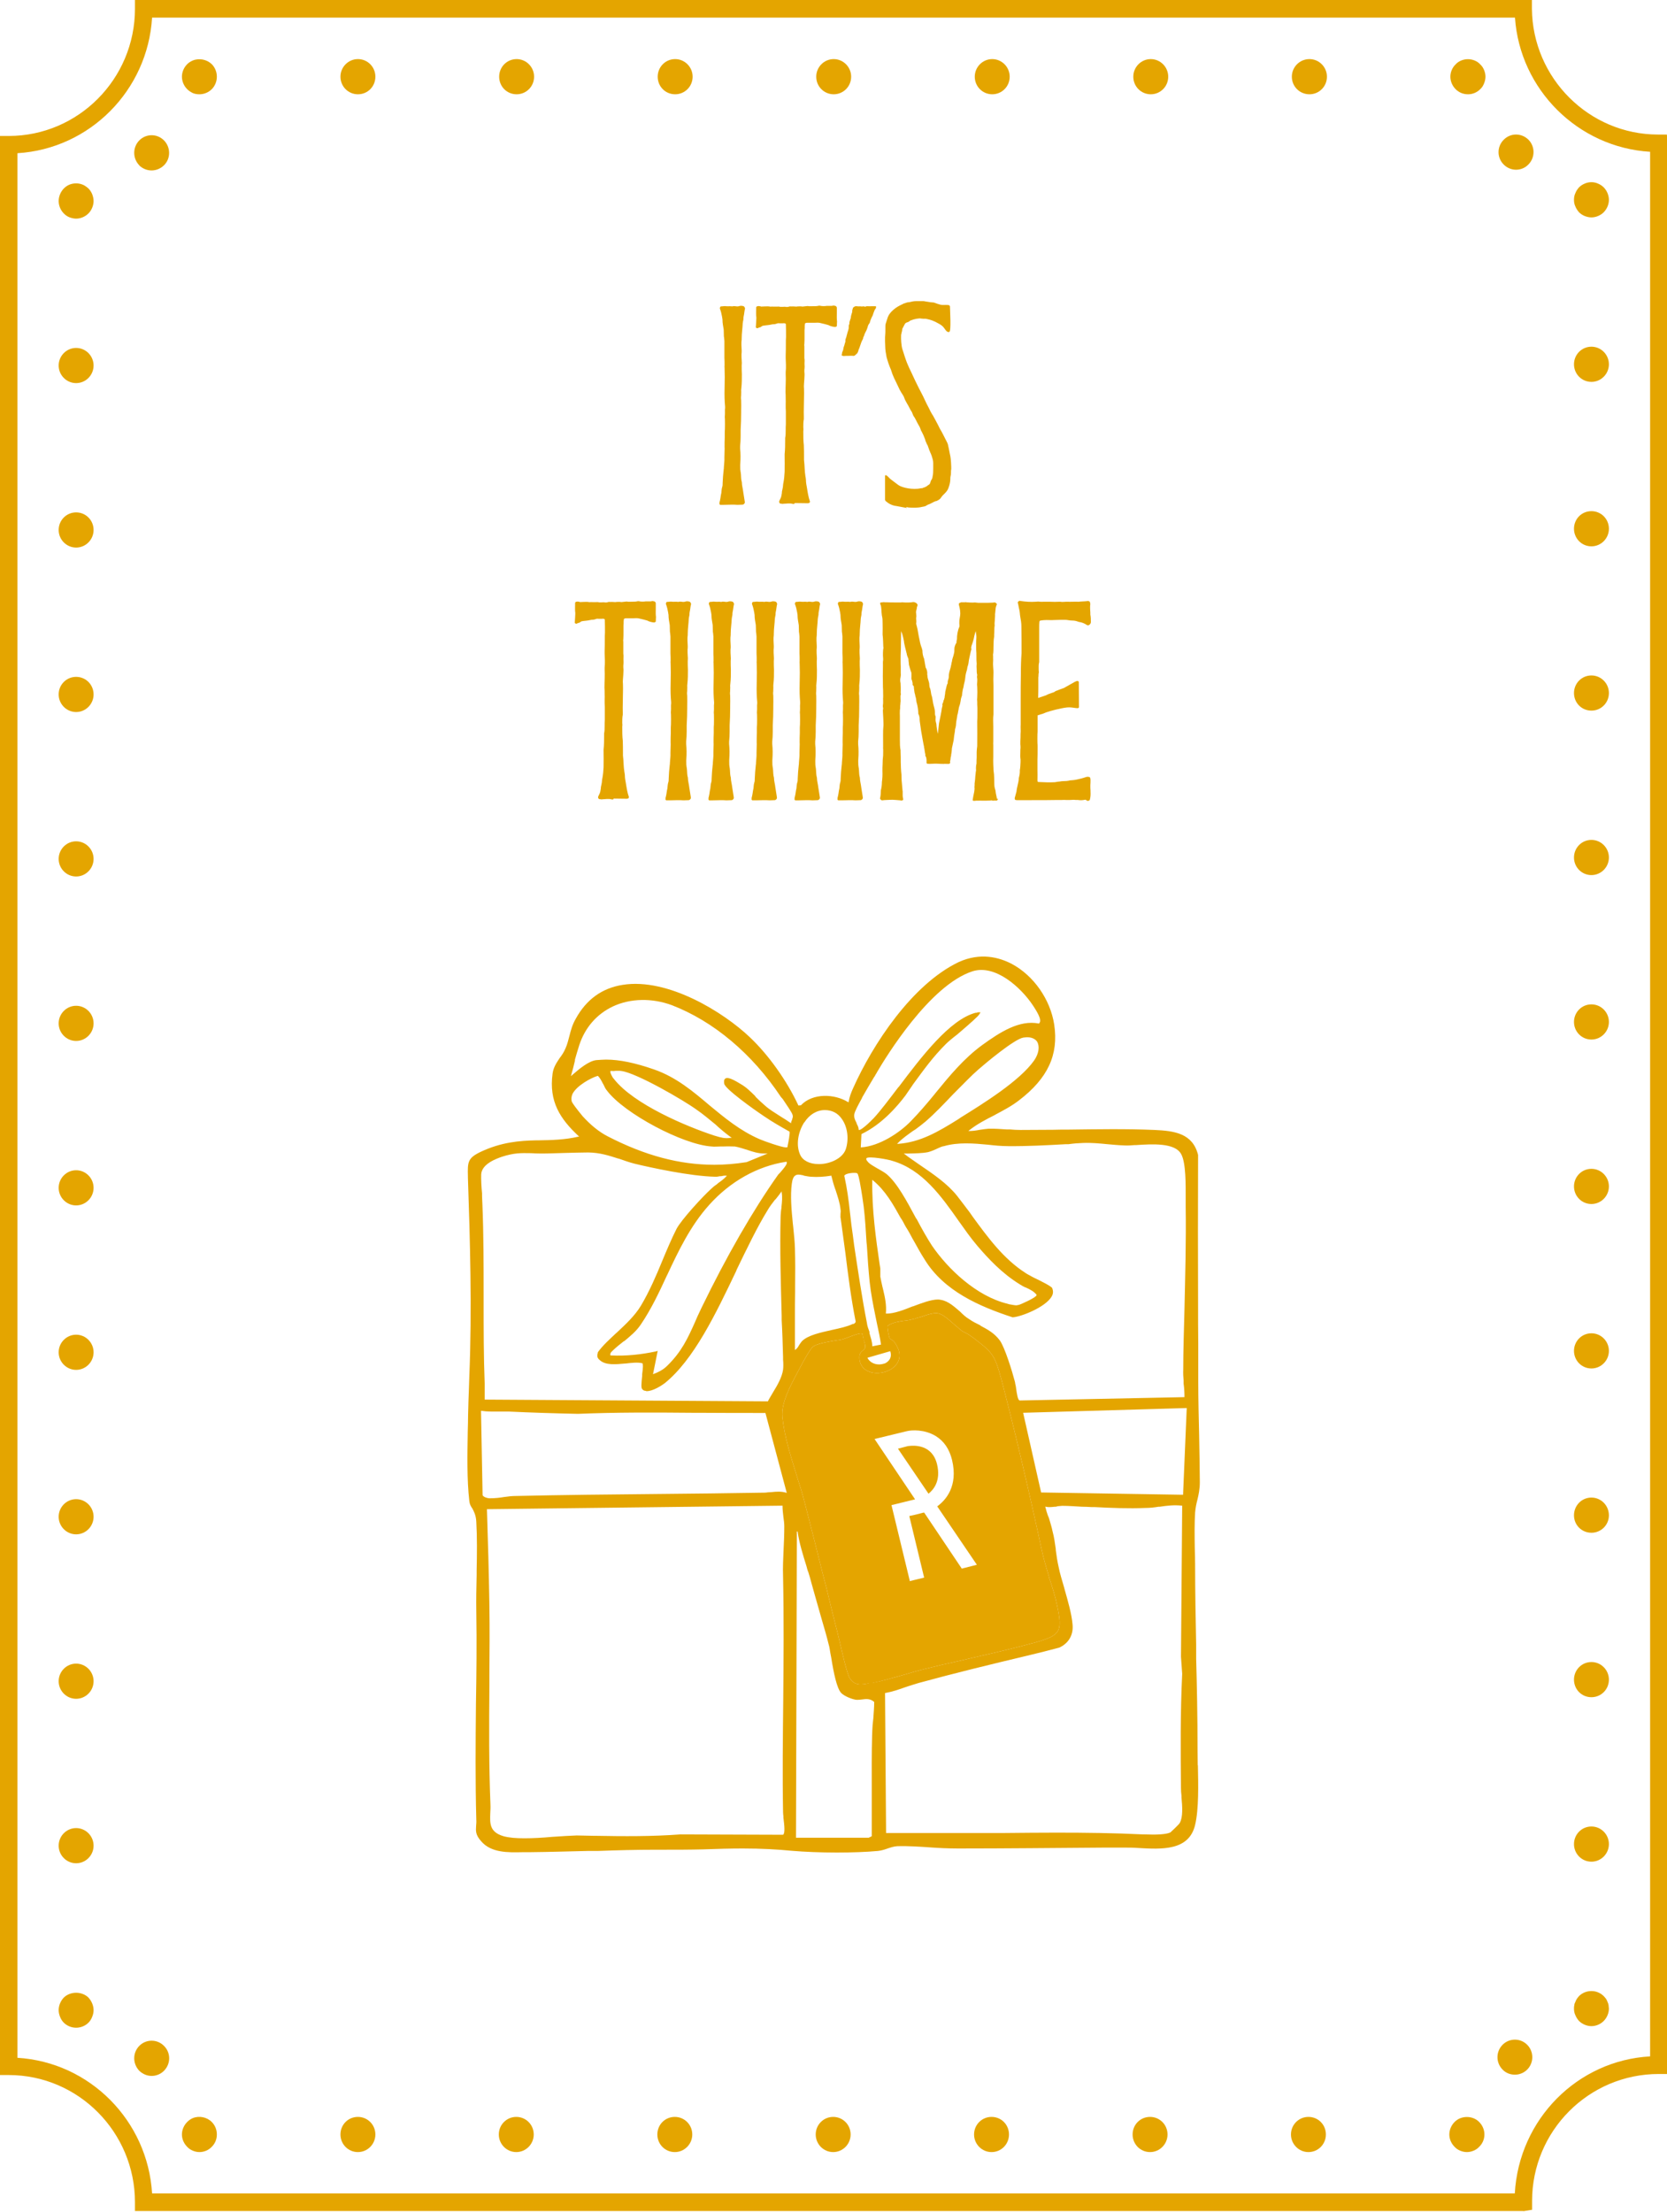
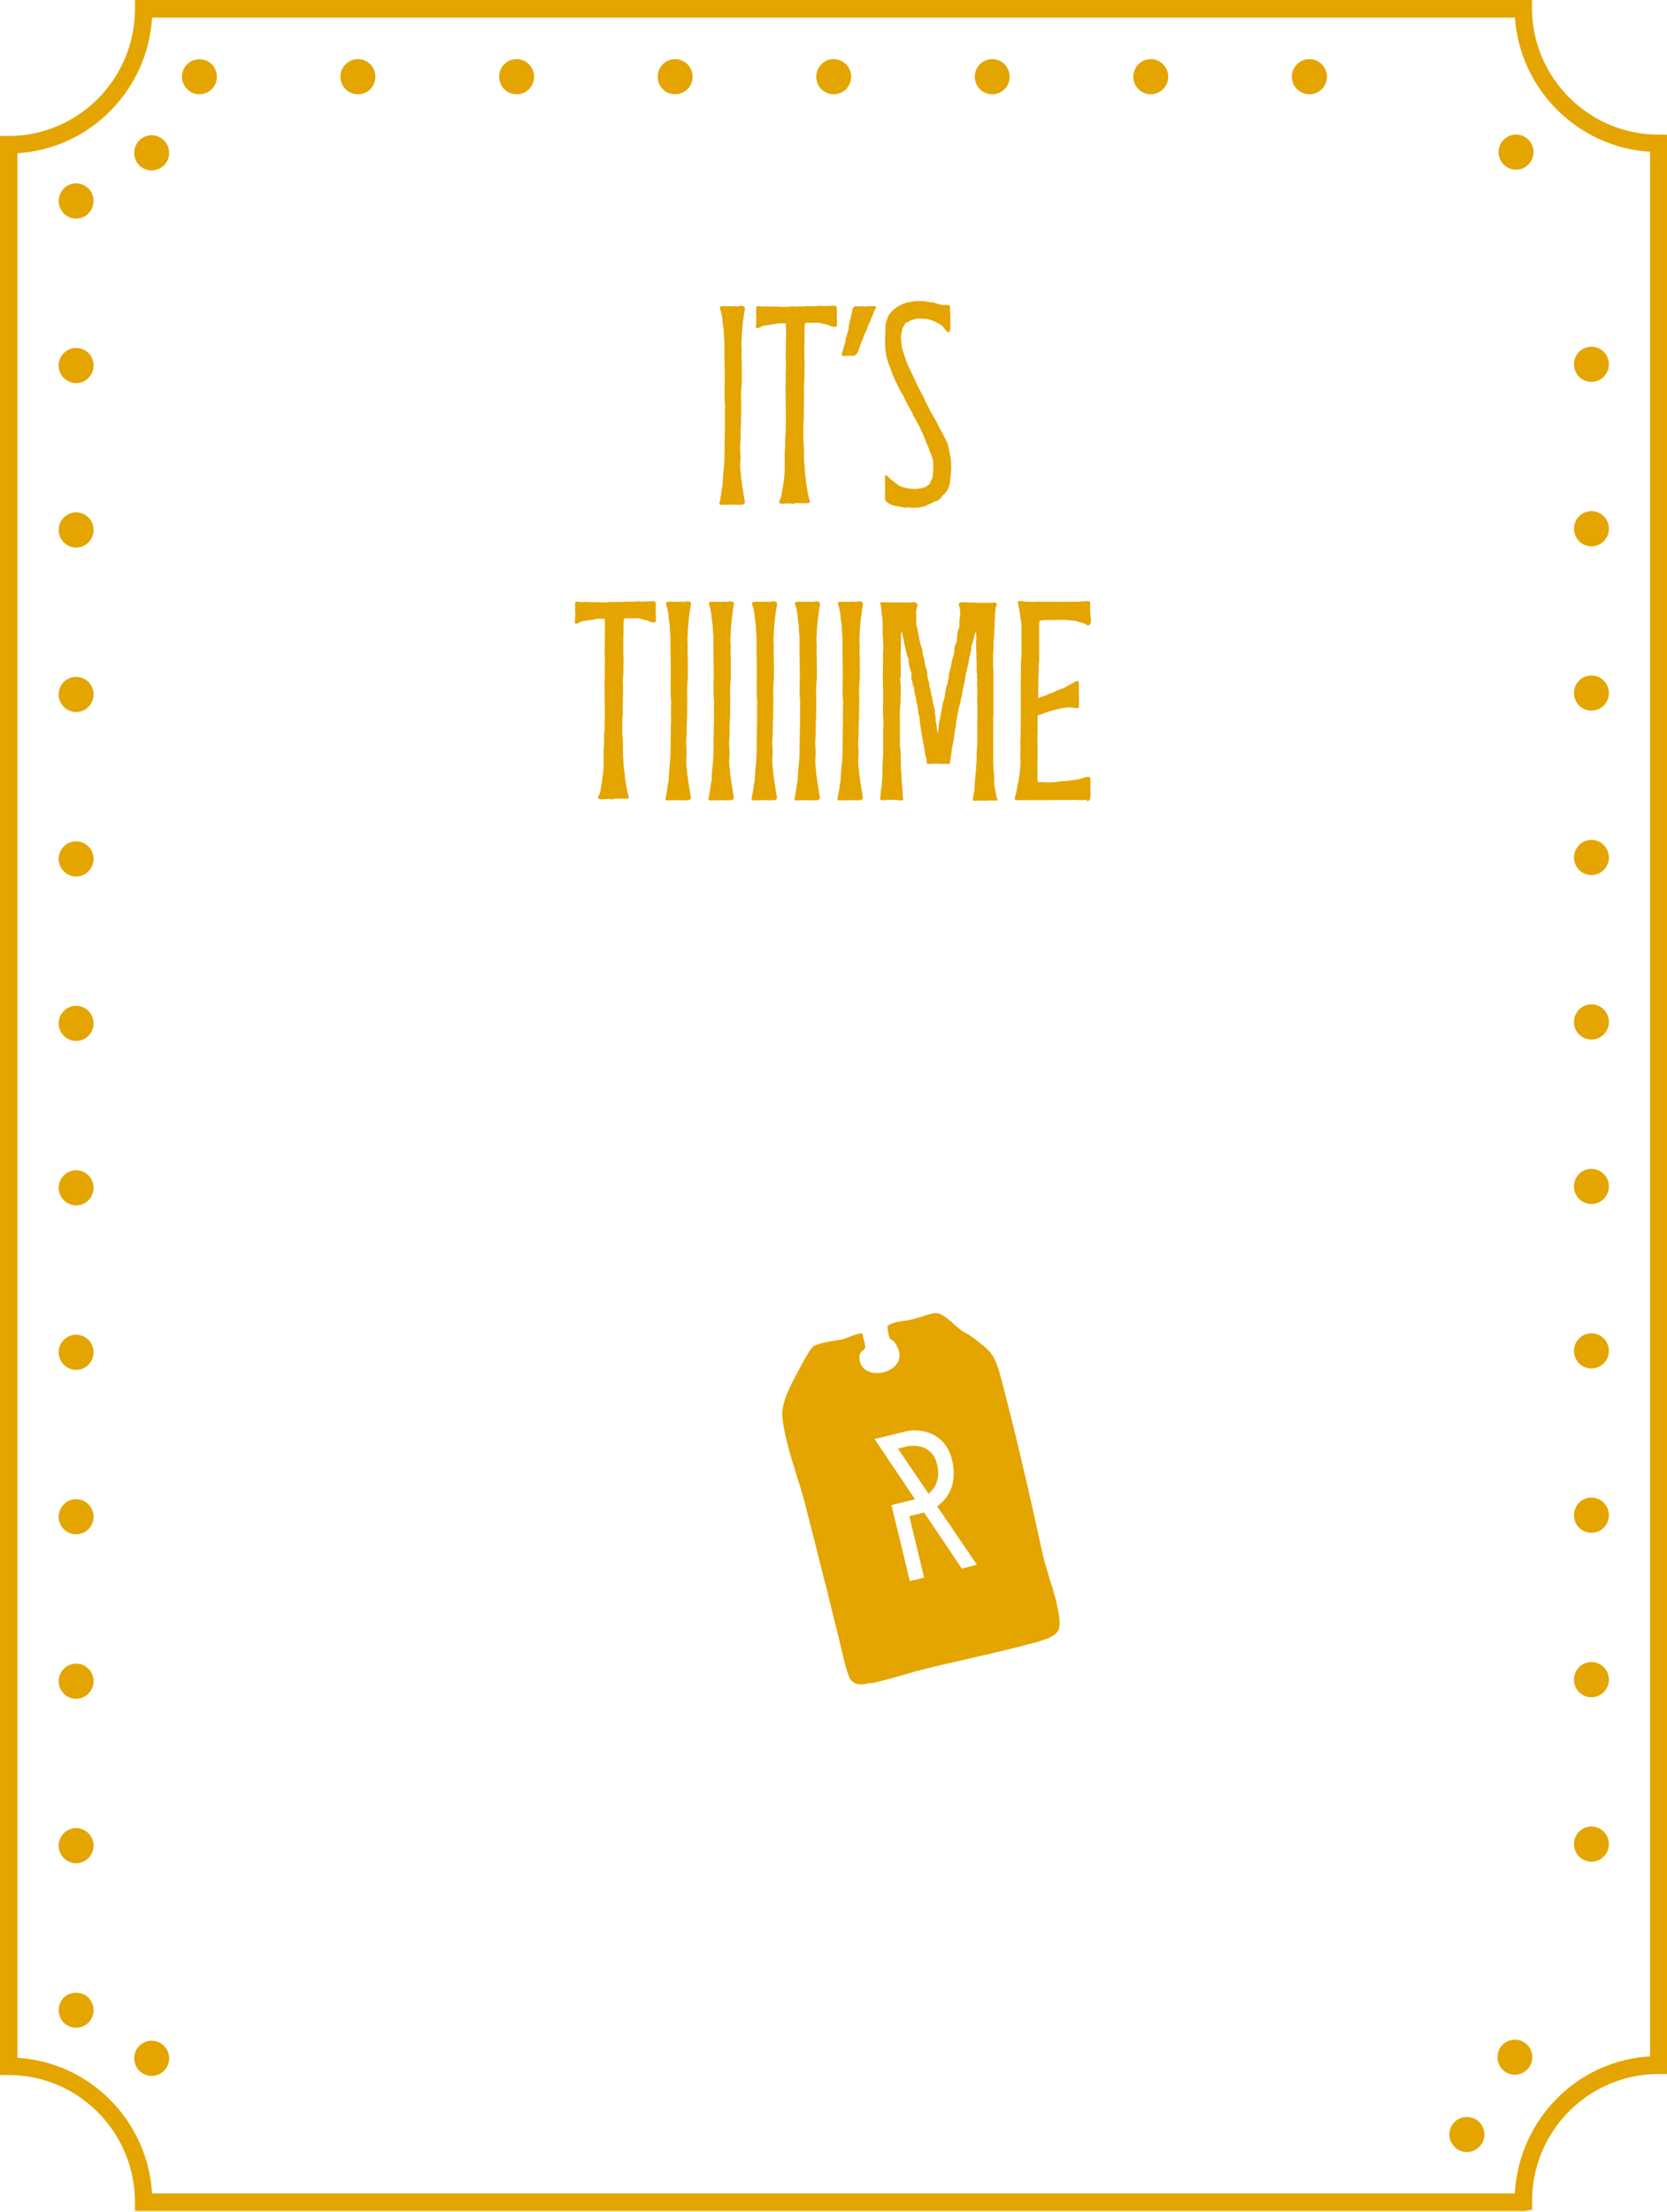
<svg xmlns="http://www.w3.org/2000/svg" xmlns:ns1="http://sodipodi.sourceforge.net/DTD/sodipodi-0.dtd" xmlns:ns2="http://www.inkscape.org/namespaces/inkscape" id="Mode_Isolation" data-name="Mode Isolation" viewBox="0 0 95 126" version="1.1" ns1:docname="its-time.svg" width="95" height="126" ns2:version="1.4.2 (f4327f4, 2025-05-13)">
  <ns1:namedview id="namedview32" pagecolor="#ffffff" bordercolor="#000000" borderopacity="0.25" ns2:showpageshadow="2" ns2:pageopacity="0.0" ns2:pagecheckerboard="0" ns2:deskcolor="#d1d1d1" ns2:zoom="6.4280033" ns2:cx="47.759776" ns2:cy="62.849998" ns2:window-width="1920" ns2:window-height="1010" ns2:window-x="1359" ns2:window-y="-6" ns2:window-maximized="1" ns2:current-layer="Mode_Isolation" />
  <defs id="defs1">
    <style id="style1">
      .cls-1 {
        fill: #e4a500;
      }
    </style>
  </defs>
  <g id="g12" transform="scale(0.995,1.002)">
    <path class="cls-1" d="m 41.25,28.7 c 0,0 -0.06,-0.04 -0.04,-0.06 v -0.08 c 0.04,-0.14 0.06,-0.28 0.08,-0.42 0.01,-0.06 0.03,-0.11 0.03,-0.17 0.01,-0.08 0.01,-0.17 0.04,-0.27 0.03,-0.08 0.03,-0.15 0.03,-0.25 0.01,-0.25 0.03,-0.5 0.06,-0.76 0.01,-0.04 0.01,-0.08 0.01,-0.13 0.01,-0.18 0.04,-0.36 0.03,-0.55 0,-0.13 0.01,-0.27 0.01,-0.39 0,-0.07 0.01,-0.14 0,-0.21 0,-0.17 0,-0.35 0.01,-0.53 v -0.22 c 0,-0.08 0,-0.17 0.01,-0.27 0.01,-0.18 0,-0.38 0,-0.57 -0.01,-0.07 -0.01,-0.15 0,-0.24 0.01,-0.13 -0.01,-0.25 0.01,-0.38 V 23.12 C 41.5,22.8 41.49,22.45 41.5,22.11 c 0.01,-0.22 0,-0.43 0.01,-0.66 0,-0.18 -0.01,-0.36 -0.01,-0.53 0,-0.06 -0.01,-0.1 0,-0.13 0,-0.15 0,-0.31 -0.01,-0.46 v -0.94 c -0.01,-0.08 -0.01,-0.18 -0.03,-0.27 0,-0.13 -0.01,-0.25 -0.01,-0.38 -0.03,-0.2 -0.07,-0.36 -0.07,-0.55 0,-0.03 0,-0.06 -0.01,-0.08 0,-0.03 -0.01,-0.06 -0.01,-0.08 -0.03,-0.17 -0.07,-0.34 -0.13,-0.49 0,-0.03 0,-0.04 0.01,-0.06 0,-0.03 0.03,-0.06 0.06,-0.06 0.1,0 0.2,-0.03 0.29,-0.01 0.11,0.01 0.24,-0.01 0.35,0.01 0.08,-0.03 0.18,-0.01 0.27,0 0.04,0 0.07,0 0.11,-0.01 0.07,-0.03 0.15,-0.03 0.24,-0.01 0.04,0.01 0.07,0.03 0.08,0.06 0.01,0.01 0.01,0.03 0.03,0.06 v 0.03 c -0.04,0.14 -0.04,0.29 -0.08,0.45 -0.01,0.04 -0.01,0.08 -0.01,0.14 -0.01,0.04 -0.01,0.1 -0.03,0.15 0,0.03 0,0.06 -0.01,0.08 -0.01,0.28 -0.06,0.57 -0.06,0.87 v 0.06 c -0.03,0.21 -0.01,0.42 0,0.63 0,0.07 0,0.14 -0.01,0.21 0,0.13 0,0.24 0.01,0.34 0.01,0.1 0.01,0.21 0,0.31 0,0.15 0,0.32 0.01,0.49 0,0.27 0,0.53 -0.03,0.79 0,0.04 -0.01,0.08 -0.01,0.11 0,0.07 0.01,0.14 0,0.22 0,0.06 0,0.13 -0.01,0.18 0,0.06 0,0.11 0.01,0.17 0.01,0.2 0,0.39 0,0.6 v 0.11 c 0,0.32 -0.01,0.64 -0.03,0.98 v 0.35 c 0,0.2 -0.01,0.39 -0.03,0.57 v 0.14 c 0.03,0.28 0.03,0.57 0.01,0.85 -0.01,0.11 0,0.24 0,0.35 0.01,0.03 0.01,0.06 0.01,0.08 0.03,0.13 0.03,0.27 0.04,0.41 0.01,0.06 0.01,0.13 0.03,0.18 0,0.01 0.01,0.03 0.01,0.06 0,0.17 0.06,0.35 0.08,0.55 l 0.08,0.5 c 0,0 0.01,0.06 0.01,0.08 0,0.06 -0.07,0.13 -0.13,0.13 -0.1,0 -0.2,0.01 -0.29,0.01 -0.11,-0.01 -0.24,-0.01 -0.34,-0.01 -0.15,0 -0.31,0.01 -0.45,0.01 h -0.2 c 0,0 -0.03,0 -0.04,-0.01 z" id="path1" />
    <path class="cls-1" d="m 45.49,28.65 h -0.08 c -0.2,-0.06 -0.36,-0.01 -0.53,-0.01 -0.04,0.01 -0.07,0.01 -0.11,0 -0.03,0 -0.06,-0.01 -0.08,-0.01 -0.04,-0.01 -0.08,-0.08 -0.06,-0.14 0.1,-0.22 0.11,-0.18 0.15,-0.45 0,-0.07 0.01,-0.13 0.03,-0.2 l 0.03,-0.15 c 0.01,-0.08 0.01,-0.17 0.03,-0.24 0.04,-0.21 0.06,-0.42 0.07,-0.63 0,-0.31 0.01,-0.63 0,-0.94 v -0.06 c 0.03,-0.28 0.03,-0.55 0.03,-0.81 V 24.9 C 45,24.76 45,24.61 45,24.47 c 0,-0.11 0,-0.24 0.01,-0.35 V 23.39 C 45,23.26 45,23.14 45,23.01 c 0.01,-0.13 0,-0.25 0,-0.38 0,-0.11 0,-0.22 -0.01,-0.34 0,-0.34 0.03,-0.69 0.01,-1.02 v -0.11 c 0.03,-0.27 0.01,-0.55 0,-0.81 v -0.14 c 0.01,-0.22 0.01,-0.46 0.01,-0.7 0,-0.11 0,-0.24 0.01,-0.35 0,-0.24 0,-0.49 -0.01,-0.74 -0.03,-0.03 -0.04,-0.04 -0.07,-0.04 -0.03,0 -0.06,-0.01 -0.08,0 h -0.21 c -0.11,-0.01 -0.11,0 -0.2,0.03 -0.11,0.04 -0.18,0.01 -0.27,0.04 -0.17,0.04 -0.32,0.04 -0.49,0.07 -0.04,0.01 -0.1,0.06 -0.13,0.08 -0.07,0.01 -0.13,0.04 -0.17,0.06 -0.03,0.01 -0.08,-0.03 -0.1,-0.04 v -0.03 c 0.01,-0.2 0.03,-0.34 0.03,-0.49 0,-0.06 0,-0.1 -0.01,-0.14 -0.01,-0.14 0,-0.34 0,-0.48 0,-0.03 0.04,-0.07 0.07,-0.07 0.03,0 0.06,-0.01 0.07,-0.01 0.06,0.01 0.11,0.01 0.14,0.03 0.08,-0.01 0.15,0 0.24,-0.01 0.08,0 0.18,-0.01 0.27,0.01 0.03,0.01 0.07,0 0.1,0 0.14,0 0.27,0.01 0.41,0 0.1,0.03 0.22,0.01 0.34,0.01 0.01,0 0.04,0 0.07,0.01 h 0.08 c 0.06,0 0.1,-0.03 0.15,-0.03 0.06,0.01 0.11,0 0.17,0 0.06,0 0.11,0.01 0.17,0.01 0.03,0 0.07,0 0.1,-0.01 0.1,0 0.18,-0.01 0.27,0.01 l 0.28,-0.03 c 0,0 0.07,0 0.11,0.01 h 0.13 c 0.13,-0.01 0.29,0.01 0.42,-0.03 h 0.06 c 0.11,0.03 0.27,0.03 0.39,0.01 h 0.29 c 0.06,-0.01 0.1,-0.03 0.15,-0.01 0.07,0 0.13,0.04 0.14,0.11 v 0.28 c 0,0.17 -0.01,0.34 0.01,0.5 0.01,0.01 0.01,0 0,0.03 0,0.07 -0.01,0.17 -0.01,0.25 -0.03,0.01 -0.07,0.03 -0.08,0.04 -0.13,-0.01 -0.22,-0.03 -0.35,-0.08 -0.01,-0.01 -0.04,-0.03 -0.06,-0.03 -0.13,-0.04 -0.25,-0.07 -0.39,-0.1 -0.06,-0.01 -0.1,-0.03 -0.15,-0.03 -0.06,-0.01 -0.15,0 -0.24,0 h -0.42 c 0,0 -0.06,0 -0.08,0.01 -0.01,0 -0.06,0.03 -0.06,0.04 0,0.04 0,0.08 -0.01,0.11 0,0.1 0,0.18 -0.01,0.27 v 0.35 c 0,0.13 0,0.27 -0.01,0.41 -0.01,0.04 -0.01,0.1 0,0.15 v 0.67 c 0.03,0.13 0,0.25 0.01,0.38 0.01,0.11 0,0.21 -0.01,0.31 0,0.07 0,0.14 0.01,0.21 v 0.06 c -0.01,0.17 -0.01,0.32 -0.03,0.49 -0.01,0.1 -0.01,0.2 0,0.29 0.01,0.17 0,0.32 0,0.49 0,0.2 -0.01,0.39 -0.01,0.6 0,0.17 -0.01,0.34 0,0.5 v 0.14 c -0.03,0.15 -0.03,0.31 -0.03,0.46 0.01,0.08 0.01,0.15 0,0.24 0,0.27 0,0.53 0.03,0.78 0.01,0.22 0.01,0.46 0.01,0.69 v 0.15 c 0.04,0.31 0.03,0.62 0.08,0.92 0.01,0.07 0.03,0.14 0.03,0.21 0,0.15 0.03,0.31 0.06,0.46 0.04,0.25 0.08,0.52 0.17,0.77 0,0.03 -0.01,0.07 -0.04,0.08 q 0,0 -0.03,0.01 c 0,0 -0.03,0.01 -0.04,0.01 -0.21,0 -0.52,-0.01 -0.76,-0.01 z" id="path2" />
    <path class="cls-1" d="m 48.2,20.2 c 0,0 0.03,-0.08 0.03,-0.14 0.01,-0.03 0.01,-0.06 0.03,-0.08 0.04,-0.08 0.04,-0.15 0.06,-0.24 l 0.04,-0.11 c 0.01,-0.06 0.04,-0.14 0.06,-0.2 v -0.1 c 0.01,-0.08 0.06,-0.15 0.07,-0.24 l 0.04,-0.14 c 0,0 0.01,-0.07 0.03,-0.1 l 0.04,-0.14 c 0,0 0.01,-0.04 0.01,-0.06 0,-0.06 0,-0.13 0.01,-0.18 0,-0.01 0.03,-0.03 0.03,-0.06 -0.01,-0.06 0.01,-0.14 0.04,-0.21 0.01,-0.03 0.01,-0.07 0.03,-0.08 0.01,-0.11 0.03,-0.2 0.06,-0.29 0.03,-0.07 0.04,-0.11 0.03,-0.17 0,-0.01 0.01,-0.03 0.01,-0.04 l 0.04,-0.13 c 0,0 0.1,-0.08 0.14,-0.08 0.04,0 0.1,0 0.18,0.01 0.03,0 0.07,-0.01 0.13,0 0.03,0.01 0.07,0.01 0.11,0 0.03,-0.01 0.06,0 0.1,0.01 0.04,0.01 0.06,0.01 0.08,-0.01 0.01,-0.01 0.06,-0.01 0.1,-0.01 0.08,0 0.14,0.01 0.22,0 h 0.21 c 0.06,0 0.06,0.04 0.04,0.08 0,0.03 -0.01,0.06 -0.04,0.08 -0.01,0.01 -0.03,0.06 -0.04,0.07 l -0.07,0.18 c -0.01,0.06 -0.04,0.13 -0.07,0.18 l -0.04,0.08 c -0.03,0.07 -0.06,0.14 -0.08,0.21 -0.01,0.04 -0.01,0.07 -0.04,0.1 -0.06,0.07 -0.08,0.14 -0.1,0.21 -0.01,0.06 -0.04,0.11 -0.06,0.17 l -0.04,0.08 c -0.03,0.06 -0.06,0.11 -0.08,0.17 -0.01,0.06 -0.04,0.11 -0.07,0.17 0,0.01 0,0.04 -0.01,0.07 -0.08,0.14 -0.13,0.28 -0.17,0.41 -0.03,0.07 -0.04,0.14 -0.08,0.2 -0.01,0.07 -0.04,0.14 -0.07,0.2 l -0.06,0.06 c 0,0 -0.07,0.06 -0.08,0.07 -0.04,0.03 -0.08,0.04 -0.11,0.03 -0.07,-0.01 -0.2,0 -0.27,0 h -0.11 c -0.07,0.01 -0.1,0 -0.17,0.01 -0.03,-0.01 -0.06,-0.01 -0.1,-0.04 z" id="path3" />
    <path class="cls-1" d="M 51.94,28.88 C 51.74,28.85 51.55,28.8 51.35,28.77 51.2,28.76 51,28.69 50.86,28.59 50.8,28.53 50.68,28.49 50.69,28.39 v -0.34 c 0,0 0,-0.41 0,-0.41 v -0.59 c 0.04,-0.13 0.24,0.13 0.29,0.17 0.07,0.06 0.43,0.32 0.48,0.36 0.21,0.15 0.84,0.28 1.27,0.18 0.04,0 0.07,-0.01 0.11,-0.01 0.03,-0.01 0.04,-0.03 0.07,-0.03 0.1,-0.03 0.17,-0.07 0.25,-0.14 0.03,-0.01 0.06,-0.03 0.08,-0.06 0.03,-0.01 0.06,-0.14 0.07,-0.17 0.01,-0.03 0.03,-0.06 0.04,-0.07 0.03,-0.06 0.06,-0.1 0.06,-0.17 0.04,-0.15 0.04,-0.32 0.04,-0.48 v -0.31 c 0,-0.07 -0.01,-0.14 -0.03,-0.21 C 53.38,25.97 53.34,25.83 53.27,25.7 53.26,25.67 53.26,25.64 53.24,25.63 53.2,25.52 53.17,25.42 53.13,25.32 53.07,25.24 53.05,25.14 53,25.05 53,25.02 52.99,25.01 52.99,24.99 q -0.1,-0.27 -0.2,-0.45 c 0,0 -0.03,-0.04 -0.04,-0.07 -0.03,-0.1 -0.07,-0.2 -0.13,-0.29 C 52.51,24 52.44,23.8 52.31,23.63 l -0.04,-0.1 c 0,0 -0.03,-0.07 -0.04,-0.1 -0.11,-0.15 -0.18,-0.34 -0.28,-0.49 -0.03,-0.07 -0.08,-0.13 -0.11,-0.2 l -0.08,-0.2 C 51.72,22.47 51.68,22.4 51.63,22.33 51.56,22.22 51.5,22.11 51.45,21.99 L 51.32,21.72 C 51.24,21.57 51.17,21.41 51.11,21.26 L 51.03,21.02 C 50.93,20.8 50.85,20.56 50.78,20.31 50.74,20.1 50.7,19.89 50.7,19.67 c 0,-0.08 -0.01,-0.18 -0.01,-0.27 0,-0.21 0,-0.29 0.01,-0.36 0.01,-0.1 0.01,-0.21 0.01,-0.32 v -0.13 c 0,-0.08 0,-0.15 0.03,-0.22 l 0.08,-0.25 c 0.06,-0.21 0.18,-0.36 0.34,-0.5 0.17,-0.15 0.36,-0.25 0.56,-0.34 0.01,-0.01 0.04,-0.03 0.07,-0.03 0.1,-0.04 0.2,-0.07 0.29,-0.07 0.13,-0.03 0.24,-0.06 0.38,-0.06 h 0.43 c 0.06,0 0.15,0.03 0.2,0.03 0.1,0.01 0.2,0.04 0.29,0.04 0.04,0 0.08,0.01 0.11,0.01 0.04,0.01 0.35,0.14 0.5,0.14 0.28,0 0.42,-0.03 0.42,0.1 0,0.22 0.08,1.4 -0.04,1.43 -0.14,0.04 -0.21,-0.11 -0.31,-0.24 -0.13,-0.17 -0.32,-0.24 -0.5,-0.34 -0.2,-0.1 -0.53,-0.18 -0.6,-0.17 -0.07,0.01 -0.14,-0.01 -0.21,-0.01 -0.08,-0.03 -0.41,0.03 -0.57,0.1 -0.04,0.01 -0.07,0.03 -0.1,0.06 -0.04,0.03 -0.07,0.04 -0.13,0.06 -0.04,0.01 -0.1,0.04 -0.13,0.1 l -0.11,0.21 c 0,0 -0.03,0.04 -0.03,0.07 -0.01,0.13 -0.06,0.24 -0.07,0.35 -0.01,0.22 0.01,0.57 0.07,0.78 0.04,0.11 0.07,0.22 0.11,0.34 0.04,0.14 0.1,0.29 0.15,0.43 0.08,0.2 0.17,0.39 0.27,0.59 0.13,0.29 0.27,0.57 0.41,0.85 l 0.24,0.46 c 0.07,0.15 0.15,0.31 0.22,0.46 0.08,0.14 0.15,0.29 0.22,0.43 0.04,0.08 0.1,0.17 0.15,0.25 0.1,0.17 0.18,0.34 0.27,0.5 0.04,0.07 0.07,0.15 0.11,0.22 0.07,0.11 0.14,0.24 0.21,0.38 l 0.21,0.41 c 0,0 0.03,0.07 0.04,0.1 0.04,0.15 0.07,0.35 0.11,0.53 0.06,0.24 0.06,0.41 0.07,0.5 0,0.14 0.03,0.36 0,0.45 0,0.13 0,0.24 -0.03,0.35 -0.01,0.04 -0.01,0.08 -0.01,0.14 0,0.15 -0.04,0.34 -0.1,0.49 -0.03,0.11 -0.1,0.2 -0.17,0.28 -0.04,0.04 -0.1,0.11 -0.17,0.17 -0.04,0.04 -0.08,0.11 -0.13,0.17 -0.06,0.07 -0.14,0.1 -0.21,0.14 -0.11,0.01 -0.2,0.08 -0.31,0.13 -0.1,0.06 -0.21,0.07 -0.31,0.15 -0.08,0.04 -0.15,0.04 -0.24,0.06 -0.22,0.06 -0.55,0.04 -0.6,0.04 -0.1,0 -0.2,-0.01 -0.29,-0.04 z" id="path4" />
    <path class="cls-1" d="m 35.12,45.45 h -0.08 c -0.2,-0.06 -0.36,-0.01 -0.53,-0.01 -0.04,0.01 -0.07,0.01 -0.11,0 -0.03,0 -0.06,-0.01 -0.08,-0.01 -0.04,-0.01 -0.08,-0.08 -0.06,-0.14 0.1,-0.22 0.11,-0.18 0.15,-0.45 0,-0.07 0.01,-0.13 0.03,-0.2 l 0.03,-0.15 c 0.01,-0.08 0.01,-0.17 0.03,-0.24 0.04,-0.21 0.06,-0.42 0.07,-0.63 0,-0.31 0.01,-0.63 0,-0.94 V 42.62 C 34.6,42.34 34.6,42.07 34.6,41.81 V 41.7 c 0.03,-0.14 0.03,-0.29 0.03,-0.43 0,-0.11 0,-0.24 0.01,-0.35 v -0.73 c -0.01,-0.13 -0.01,-0.25 -0.01,-0.38 0.01,-0.13 0,-0.25 0,-0.38 0,-0.11 0,-0.22 -0.01,-0.34 0,-0.34 0.03,-0.69 0.01,-1.02 v -0.11 c 0.03,-0.27 0.01,-0.55 0,-0.81 v -0.14 c 0.01,-0.22 0.01,-0.46 0.01,-0.7 0,-0.11 0,-0.24 0.01,-0.35 0,-0.24 0,-0.49 -0.01,-0.74 -0.03,-0.03 -0.04,-0.04 -0.07,-0.04 -0.03,0 -0.06,-0.01 -0.08,0 h -0.21 c -0.11,-0.01 -0.11,0 -0.2,0.03 -0.11,0.04 -0.18,0.01 -0.27,0.04 -0.17,0.04 -0.32,0.04 -0.49,0.07 -0.04,0.01 -0.1,0.06 -0.13,0.08 -0.07,0.01 -0.13,0.04 -0.17,0.06 -0.03,0.01 -0.08,-0.03 -0.1,-0.04 v -0.03 c 0.01,-0.2 0.03,-0.34 0.03,-0.49 0,-0.06 0,-0.1 -0.01,-0.14 -0.01,-0.14 0,-0.34 0,-0.48 0,-0.03 0.04,-0.07 0.07,-0.07 0.03,0 0.06,-0.01 0.07,-0.01 0.06,0.01 0.11,0.01 0.14,0.03 0.08,-0.01 0.15,0 0.24,-0.01 0.08,0 0.18,-0.01 0.27,0.01 0.03,0.01 0.07,0 0.1,0 0.14,0 0.27,0.01 0.41,0 0.1,0.03 0.22,0.01 0.34,0.01 0.01,0 0.04,0 0.07,0.01 h 0.08 c 0.06,0 0.1,-0.03 0.15,-0.03 0.06,0.01 0.11,0 0.17,0 0.06,0 0.11,0.01 0.17,0.01 0.03,0 0.07,0 0.1,-0.01 0.1,0 0.18,-0.01 0.27,0.01 l 0.28,-0.03 c 0,0 0.07,0 0.11,0.01 h 0.13 c 0.13,-0.01 0.29,0.01 0.42,-0.03 h 0.06 c 0.11,0.03 0.27,0.03 0.39,0.01 h 0.29 c 0.06,-0.01 0.1,-0.03 0.15,-0.01 0.07,0 0.13,0.04 0.14,0.11 v 0.28 c 0,0.17 -0.01,0.34 0.01,0.5 0.01,0.01 0.01,0 0,0.03 0,0.07 -0.01,0.17 -0.01,0.25 -0.03,0.01 -0.07,0.03 -0.08,0.04 -0.13,-0.01 -0.22,-0.03 -0.35,-0.08 -0.01,-0.01 -0.04,-0.03 -0.06,-0.03 -0.13,-0.04 -0.25,-0.07 -0.39,-0.1 -0.06,-0.01 -0.1,-0.03 -0.15,-0.03 -0.06,-0.01 -0.15,0 -0.24,0 h -0.42 c 0,0 -0.06,0 -0.08,0.01 -0.01,0 -0.06,0.03 -0.06,0.04 0,0.04 0,0.08 -0.01,0.11 0,0.1 0,0.18 -0.01,0.27 v 0.35 c 0,0.13 0,0.27 -0.01,0.41 -0.01,0.04 -0.01,0.1 0,0.15 v 0.67 c 0.03,0.13 0,0.25 0.01,0.38 0.01,0.11 0,0.21 -0.01,0.31 0,0.07 0,0.14 0.01,0.21 v 0.06 c -0.01,0.17 -0.01,0.32 -0.03,0.49 -0.01,0.1 -0.01,0.2 0,0.29 0.01,0.17 0,0.32 0,0.49 0,0.2 -0.01,0.39 -0.01,0.6 0,0.17 -0.01,0.34 0,0.5 v 0.14 c -0.03,0.15 -0.03,0.31 -0.03,0.46 0.01,0.08 0.01,0.15 0,0.24 0,0.27 0,0.53 0.03,0.78 0.01,0.22 0.01,0.46 0.01,0.69 v 0.15 c 0.04,0.31 0.03,0.62 0.08,0.92 0.01,0.07 0.03,0.14 0.03,0.21 0,0.15 0.03,0.31 0.06,0.46 0.04,0.25 0.08,0.52 0.17,0.77 0,0.03 -0.01,0.07 -0.04,0.08 q 0,0 -0.03,0.01 c 0,0 -0.03,0.01 -0.04,0.01 -0.21,0 -0.52,-0.01 -0.76,-0.01 z" id="path5" />
    <path class="cls-1" d="m 38.16,45.5 c 0,0 -0.06,-0.04 -0.04,-0.06 v -0.08 c 0.04,-0.14 0.06,-0.28 0.08,-0.42 0.01,-0.06 0.03,-0.11 0.03,-0.17 0.01,-0.08 0.01,-0.17 0.04,-0.27 0.03,-0.08 0.03,-0.15 0.03,-0.25 0.01,-0.25 0.03,-0.5 0.06,-0.76 0.01,-0.04 0.01,-0.08 0.01,-0.13 0.01,-0.18 0.04,-0.36 0.03,-0.55 0,-0.13 0.01,-0.27 0.01,-0.39 0,-0.07 0.01,-0.14 0,-0.21 0,-0.17 0,-0.35 0.01,-0.53 v -0.22 c 0,-0.08 0,-0.17 0.01,-0.27 0.01,-0.18 0,-0.38 0,-0.57 -0.01,-0.07 -0.01,-0.15 0,-0.24 0.01,-0.13 -0.01,-0.25 0.01,-0.38 v -0.08 c -0.03,-0.32 -0.04,-0.67 -0.03,-1.01 0.01,-0.22 0,-0.43 0.01,-0.66 0,-0.18 -0.01,-0.36 -0.01,-0.53 0,-0.06 -0.01,-0.1 0,-0.13 0,-0.15 0,-0.31 -0.01,-0.46 v -0.94 c -0.01,-0.08 -0.01,-0.18 -0.03,-0.27 0,-0.13 -0.01,-0.25 -0.01,-0.38 -0.03,-0.2 -0.07,-0.36 -0.07,-0.55 0,-0.03 0,-0.06 -0.01,-0.08 0,-0.03 -0.01,-0.06 -0.01,-0.08 -0.03,-0.17 -0.07,-0.34 -0.13,-0.49 0,-0.03 0,-0.04 0.01,-0.06 0,-0.03 0.03,-0.06 0.06,-0.06 0.1,0 0.2,-0.03 0.29,-0.01 0.11,0.01 0.24,-0.01 0.35,0.01 0.08,-0.03 0.18,-0.01 0.27,0 0.04,0 0.07,0 0.11,-0.01 0.07,-0.03 0.15,-0.03 0.24,-0.01 0.04,0.01 0.07,0.03 0.08,0.06 0.01,0.01 0.01,0.03 0.03,0.06 v 0.03 c -0.04,0.14 -0.04,0.29 -0.08,0.45 -0.01,0.04 -0.01,0.08 -0.01,0.14 -0.01,0.04 -0.01,0.1 -0.03,0.15 0,0.03 0,0.06 -0.01,0.08 -0.01,0.28 -0.06,0.57 -0.06,0.87 v 0.06 c -0.03,0.21 -0.01,0.42 0,0.63 0,0.07 0,0.14 -0.01,0.21 0,0.13 0,0.24 0.01,0.34 0.01,0.1 0.01,0.21 0,0.31 0,0.15 0,0.32 0.01,0.49 0,0.27 0,0.53 -0.03,0.79 0,0.04 -0.01,0.08 -0.01,0.11 0,0.07 0.01,0.14 0,0.22 0,0.06 0,0.13 -0.01,0.18 0,0.06 0,0.11 0.01,0.17 0.01,0.2 0,0.39 0,0.6 v 0.11 c 0,0.32 -0.01,0.64 -0.03,0.98 v 0.35 c 0,0.2 -0.01,0.39 -0.03,0.57 v 0.14 c 0.03,0.28 0.03,0.57 0.01,0.85 -0.01,0.11 0,0.24 0,0.35 0.01,0.03 0.01,0.06 0.01,0.08 0.03,0.13 0.03,0.27 0.04,0.41 0.01,0.06 0.01,0.13 0.03,0.18 0,0.01 0.01,0.03 0.01,0.06 0,0.17 0.06,0.35 0.08,0.55 l 0.08,0.5 c 0,0 0.01,0.06 0.01,0.08 0,0.06 -0.07,0.13 -0.13,0.13 -0.1,0 -0.2,0.01 -0.29,0.01 -0.11,-0.01 -0.24,-0.01 -0.34,-0.01 -0.15,0 -0.31,0.01 -0.45,0.01 h -0.2 c 0,0 -0.03,0 -0.04,-0.01 z" id="path6" />
    <path class="cls-1" d="m 40.62,45.5 c 0,0 -0.06,-0.04 -0.04,-0.06 v -0.08 c 0.04,-0.14 0.06,-0.28 0.08,-0.42 0.01,-0.06 0.03,-0.11 0.03,-0.17 0.01,-0.08 0.01,-0.17 0.04,-0.27 0.03,-0.08 0.03,-0.15 0.03,-0.25 0.01,-0.25 0.03,-0.5 0.06,-0.76 0.01,-0.04 0.01,-0.08 0.01,-0.13 0.01,-0.18 0.04,-0.36 0.03,-0.55 0,-0.13 0.01,-0.27 0.01,-0.39 0,-0.07 0.01,-0.14 0,-0.21 0,-0.17 0,-0.35 0.01,-0.53 v -0.22 c 0,-0.08 0,-0.17 0.01,-0.27 0.01,-0.18 0,-0.38 0,-0.57 -0.01,-0.07 -0.01,-0.15 0,-0.24 C 40.9,40.25 40.88,40.13 40.9,40 v -0.08 c -0.03,-0.32 -0.04,-0.67 -0.03,-1.01 0.01,-0.22 0,-0.43 0.01,-0.66 0,-0.18 -0.01,-0.36 -0.01,-0.53 0,-0.06 -0.01,-0.1 0,-0.13 0,-0.15 0,-0.31 -0.01,-0.46 v -0.94 c -0.01,-0.08 -0.01,-0.18 -0.03,-0.27 0,-0.13 -0.01,-0.25 -0.01,-0.38 -0.03,-0.2 -0.07,-0.36 -0.07,-0.55 0,-0.03 0,-0.06 -0.01,-0.08 0,-0.03 -0.01,-0.06 -0.01,-0.08 -0.03,-0.17 -0.07,-0.34 -0.13,-0.49 0,-0.03 0,-0.04 0.01,-0.06 0,-0.03 0.03,-0.06 0.06,-0.06 0.1,0 0.2,-0.03 0.29,-0.01 0.11,0.01 0.24,-0.01 0.35,0.01 0.08,-0.03 0.18,-0.01 0.27,0 0.04,0 0.07,0 0.11,-0.01 0.07,-0.03 0.15,-0.03 0.24,-0.01 0.04,0.01 0.07,0.03 0.08,0.06 0.01,0.01 0.01,0.03 0.03,0.06 v 0.03 C 42,34.49 42,34.64 41.96,34.8 c -0.01,0.04 -0.01,0.08 -0.01,0.14 -0.01,0.04 -0.01,0.1 -0.03,0.15 0,0.03 0,0.06 -0.01,0.08 -0.01,0.28 -0.06,0.57 -0.06,0.87 v 0.06 c -0.03,0.21 -0.01,0.42 0,0.63 0,0.07 0,0.14 -0.01,0.21 0,0.13 0,0.24 0.01,0.34 0.01,0.1 0.01,0.21 0,0.31 0,0.15 0,0.32 0.01,0.49 0,0.27 0,0.53 -0.03,0.79 0,0.04 -0.01,0.08 -0.01,0.11 0,0.07 0.01,0.14 0,0.22 0,0.06 0,0.13 -0.01,0.18 0,0.06 0,0.11 0.01,0.17 0.01,0.2 0,0.39 0,0.6 v 0.11 c 0,0.32 -0.01,0.64 -0.03,0.98 v 0.35 c 0,0.2 -0.01,0.39 -0.03,0.57 v 0.14 c 0.03,0.28 0.03,0.57 0.01,0.85 -0.01,0.11 0,0.24 0,0.35 0.01,0.03 0.01,0.06 0.01,0.08 0.03,0.13 0.03,0.27 0.04,0.41 0.01,0.06 0.01,0.13 0.03,0.18 0,0.01 0.01,0.03 0.01,0.06 0,0.17 0.06,0.35 0.08,0.55 l 0.08,0.5 c 0,0 0.01,0.06 0.01,0.08 0,0.06 -0.07,0.13 -0.13,0.13 -0.1,0 -0.2,0.01 -0.29,0.01 -0.11,-0.01 -0.24,-0.01 -0.34,-0.01 -0.15,0 -0.31,0.01 -0.45,0.01 h -0.2 c 0,0 -0.03,0 -0.04,-0.01 z" id="path7" />
    <path class="cls-1" d="m 43.09,45.5 c 0,0 -0.06,-0.04 -0.04,-0.06 v -0.08 c 0.04,-0.14 0.06,-0.28 0.08,-0.42 0.01,-0.06 0.03,-0.11 0.03,-0.17 0.01,-0.08 0.01,-0.17 0.04,-0.27 0.03,-0.08 0.03,-0.15 0.03,-0.25 0.01,-0.25 0.03,-0.5 0.06,-0.76 0.01,-0.04 0.01,-0.08 0.01,-0.13 0.01,-0.18 0.04,-0.36 0.03,-0.55 0,-0.13 0.01,-0.27 0.01,-0.39 0,-0.07 0.01,-0.14 0,-0.21 0,-0.17 0,-0.35 0.01,-0.53 v -0.22 c 0,-0.08 0,-0.17 0.01,-0.27 0.01,-0.18 0,-0.38 0,-0.57 -0.01,-0.07 -0.01,-0.15 0,-0.24 0.01,-0.13 -0.01,-0.25 0.01,-0.38 v -0.08 c -0.03,-0.32 -0.04,-0.67 -0.03,-1.01 0.01,-0.22 0,-0.43 0.01,-0.66 0,-0.18 -0.01,-0.36 -0.01,-0.53 0,-0.06 -0.01,-0.1 0,-0.13 0,-0.15 0,-0.31 -0.01,-0.46 v -0.94 c -0.01,-0.08 -0.01,-0.18 -0.03,-0.27 0,-0.13 -0.01,-0.25 -0.01,-0.38 -0.03,-0.2 -0.07,-0.36 -0.07,-0.55 0,-0.03 0,-0.06 -0.01,-0.08 0,-0.03 -0.01,-0.06 -0.01,-0.08 -0.03,-0.17 -0.07,-0.34 -0.13,-0.49 0,-0.03 0,-0.04 0.01,-0.06 0,-0.03 0.03,-0.06 0.06,-0.06 0.1,0 0.2,-0.03 0.29,-0.01 0.11,0.01 0.24,-0.01 0.35,0.01 0.08,-0.03 0.18,-0.01 0.27,0 0.04,0 0.07,0 0.11,-0.01 0.07,-0.03 0.15,-0.03 0.24,-0.01 0.04,0.01 0.07,0.03 0.08,0.06 0.01,0.01 0.01,0.03 0.03,0.06 v 0.03 c -0.04,0.14 -0.04,0.29 -0.08,0.45 -0.01,0.04 -0.01,0.08 -0.01,0.14 -0.01,0.04 -0.01,0.1 -0.03,0.15 0,0.03 0,0.06 -0.01,0.08 -0.01,0.28 -0.06,0.57 -0.06,0.87 v 0.06 c -0.03,0.21 -0.01,0.42 0,0.63 0,0.07 0,0.14 -0.01,0.21 0,0.13 0,0.24 0.01,0.34 0.01,0.1 0.01,0.21 0,0.31 0,0.15 0,0.32 0.01,0.49 0,0.27 0,0.53 -0.03,0.79 0,0.04 -0.01,0.08 -0.01,0.11 0,0.07 0.01,0.14 0,0.22 0,0.06 0,0.13 -0.01,0.18 0,0.06 0,0.11 0.01,0.17 0.01,0.2 0,0.39 0,0.6 v 0.11 c 0,0.32 -0.01,0.64 -0.03,0.98 v 0.35 c 0,0.2 -0.01,0.39 -0.03,0.57 v 0.14 c 0.03,0.28 0.03,0.57 0.01,0.85 -0.01,0.11 0,0.24 0,0.35 0.01,0.03 0.01,0.06 0.01,0.08 0.03,0.13 0.03,0.27 0.04,0.41 0.01,0.06 0.01,0.13 0.03,0.18 0,0.01 0.01,0.03 0.01,0.06 0,0.17 0.06,0.35 0.08,0.55 l 0.08,0.5 c 0,0 0.01,0.06 0.01,0.08 0,0.06 -0.07,0.13 -0.13,0.13 -0.1,0 -0.2,0.01 -0.29,0.01 -0.11,-0.01 -0.24,-0.01 -0.34,-0.01 -0.15,0 -0.31,0.01 -0.45,0.01 h -0.2 c 0,0 -0.03,0 -0.04,-0.01 z" id="path8" />
    <path class="cls-1" d="m 45.55,45.5 c 0,0 -0.06,-0.04 -0.04,-0.06 v -0.08 c 0.04,-0.14 0.06,-0.28 0.08,-0.42 0.01,-0.06 0.03,-0.11 0.03,-0.17 0.01,-0.08 0.01,-0.17 0.04,-0.27 0.03,-0.08 0.03,-0.15 0.03,-0.25 0.01,-0.25 0.03,-0.5 0.06,-0.76 0.01,-0.04 0.01,-0.08 0.01,-0.13 0.01,-0.18 0.04,-0.36 0.03,-0.55 0,-0.13 0.01,-0.27 0.01,-0.39 0,-0.07 0.01,-0.14 0,-0.21 0,-0.17 0,-0.35 0.01,-0.53 v -0.22 c 0,-0.08 0,-0.17 0.01,-0.27 0.01,-0.18 0,-0.38 0,-0.57 -0.01,-0.07 -0.01,-0.15 0,-0.24 0.01,-0.13 -0.01,-0.25 0.01,-0.38 V 39.92 C 45.8,39.6 45.79,39.25 45.8,38.91 c 0.01,-0.22 0,-0.43 0.01,-0.66 0,-0.18 -0.01,-0.36 -0.01,-0.53 0,-0.06 -0.01,-0.1 0,-0.13 0,-0.15 0,-0.31 -0.01,-0.46 v -0.94 c -0.01,-0.08 -0.01,-0.18 -0.03,-0.27 0,-0.13 -0.01,-0.25 -0.01,-0.38 -0.03,-0.2 -0.07,-0.36 -0.07,-0.55 0,-0.03 0,-0.06 -0.01,-0.08 0,-0.03 -0.01,-0.06 -0.01,-0.08 -0.03,-0.17 -0.07,-0.34 -0.13,-0.49 0,-0.03 0,-0.04 0.01,-0.06 0,-0.03 0.03,-0.06 0.06,-0.06 0.1,0 0.2,-0.03 0.29,-0.01 0.11,0.01 0.24,-0.01 0.35,0.01 0.08,-0.03 0.18,-0.01 0.27,0 0.04,0 0.07,0 0.11,-0.01 0.07,-0.03 0.15,-0.03 0.24,-0.01 0.04,0.01 0.07,0.03 0.08,0.06 0.01,0.01 0.01,0.03 0.03,0.06 v 0.03 c -0.04,0.14 -0.04,0.29 -0.08,0.45 -0.01,0.04 -0.01,0.08 -0.01,0.14 -0.01,0.04 -0.01,0.1 -0.03,0.15 0,0.03 0,0.06 -0.01,0.08 -0.01,0.28 -0.06,0.57 -0.06,0.87 v 0.06 c -0.03,0.21 -0.01,0.42 0,0.63 0,0.07 0,0.14 -0.01,0.21 0,0.13 0,0.24 0.01,0.34 0.01,0.1 0.01,0.21 0,0.31 0,0.15 0,0.32 0.01,0.49 0,0.27 0,0.53 -0.03,0.79 0,0.04 -0.01,0.08 -0.01,0.11 0,0.07 0.01,0.14 0,0.22 0,0.06 0,0.13 -0.01,0.18 0,0.06 0,0.11 0.01,0.17 0.01,0.2 0,0.39 0,0.6 v 0.11 c 0,0.32 -0.01,0.64 -0.03,0.98 v 0.35 c 0,0.2 -0.01,0.39 -0.03,0.57 v 0.14 c 0.03,0.28 0.03,0.57 0.01,0.85 -0.01,0.11 0,0.24 0,0.35 0.01,0.03 0.01,0.06 0.01,0.08 0.03,0.13 0.03,0.27 0.04,0.41 0.01,0.06 0.01,0.13 0.03,0.18 0,0.01 0.01,0.03 0.01,0.06 0,0.17 0.06,0.35 0.08,0.55 l 0.08,0.5 c 0,0 0.01,0.06 0.01,0.08 0,0.06 -0.07,0.13 -0.13,0.13 -0.1,0 -0.2,0.01 -0.29,0.01 -0.11,-0.01 -0.24,-0.01 -0.34,-0.01 -0.15,0 -0.31,0.01 -0.45,0.01 h -0.2 c 0,0 -0.03,0 -0.04,-0.01 z" id="path9" />
    <path class="cls-1" d="m 48.01,45.5 c 0,0 -0.06,-0.04 -0.04,-0.06 v -0.08 c 0.04,-0.14 0.06,-0.28 0.08,-0.42 0.01,-0.06 0.03,-0.11 0.03,-0.17 0.01,-0.08 0.01,-0.17 0.04,-0.27 0.03,-0.08 0.03,-0.15 0.03,-0.25 0.01,-0.25 0.03,-0.5 0.06,-0.76 0.01,-0.04 0.01,-0.08 0.01,-0.13 0.01,-0.18 0.04,-0.36 0.03,-0.55 0,-0.13 0.01,-0.27 0.01,-0.39 0,-0.07 0.01,-0.14 0,-0.21 0,-0.17 0,-0.35 0.01,-0.53 v -0.22 c 0,-0.08 0,-0.17 0.01,-0.27 0.01,-0.18 0,-0.38 0,-0.57 -0.01,-0.07 -0.01,-0.15 0,-0.24 0.01,-0.13 -0.01,-0.25 0.01,-0.38 v -0.08 c -0.03,-0.32 -0.04,-0.67 -0.03,-1.01 0.01,-0.22 0,-0.43 0.01,-0.66 0,-0.18 -0.01,-0.36 -0.01,-0.53 0,-0.06 -0.01,-0.1 0,-0.13 0,-0.15 0,-0.31 -0.01,-0.46 v -0.94 c -0.01,-0.08 -0.01,-0.18 -0.03,-0.27 0,-0.13 -0.01,-0.25 -0.01,-0.38 -0.03,-0.2 -0.07,-0.36 -0.07,-0.55 0,-0.03 0,-0.06 -0.01,-0.08 0,-0.03 -0.01,-0.06 -0.01,-0.08 -0.03,-0.17 -0.07,-0.34 -0.13,-0.49 0,-0.03 0,-0.04 0.01,-0.06 0,-0.03 0.03,-0.06 0.06,-0.06 0.1,0 0.2,-0.03 0.29,-0.01 0.11,0.01 0.24,-0.01 0.35,0.01 0.08,-0.03 0.18,-0.01 0.27,0 0.04,0 0.07,0 0.11,-0.01 0.07,-0.03 0.15,-0.03 0.24,-0.01 0.04,0.01 0.07,0.03 0.08,0.06 0.01,0.01 0.01,0.03 0.03,0.06 v 0.03 c -0.04,0.14 -0.04,0.29 -0.08,0.45 -0.01,0.04 -0.01,0.08 -0.01,0.14 -0.01,0.04 -0.01,0.1 -0.03,0.15 0,0.03 0,0.06 -0.01,0.08 -0.01,0.28 -0.06,0.57 -0.06,0.87 v 0.06 c -0.03,0.21 -0.01,0.42 0,0.63 0,0.07 0,0.14 -0.01,0.21 0,0.13 0,0.24 0.01,0.34 0.01,0.1 0.01,0.21 0,0.31 0,0.15 0,0.32 0.01,0.49 0,0.27 0,0.53 -0.03,0.79 0,0.04 -0.01,0.08 -0.01,0.11 0,0.07 0.01,0.14 0,0.22 0,0.06 0,0.13 -0.01,0.18 0,0.06 0,0.11 0.01,0.17 0.01,0.2 0,0.39 0,0.6 v 0.11 c 0,0.32 -0.01,0.64 -0.03,0.98 v 0.35 c 0,0.2 -0.01,0.39 -0.03,0.57 v 0.14 c 0.03,0.28 0.03,0.57 0.01,0.85 -0.01,0.11 0,0.24 0,0.35 0.01,0.03 0.01,0.06 0.01,0.08 0.03,0.13 0.03,0.27 0.04,0.41 0.01,0.06 0.01,0.13 0.03,0.18 0,0.01 0.01,0.03 0.01,0.06 0,0.17 0.06,0.35 0.08,0.55 l 0.08,0.5 c 0,0 0.01,0.06 0.01,0.08 0,0.06 -0.07,0.13 -0.13,0.13 -0.1,0 -0.2,0.01 -0.29,0.01 -0.11,-0.01 -0.24,-0.01 -0.34,-0.01 -0.15,0 -0.31,0.01 -0.45,0.01 h -0.2 c 0,0 -0.03,0 -0.04,-0.01 z" id="path10" />
    <path class="cls-1" d="m 57.15,45.4 v 0.06 c 0,0 -0.06,0.06 -0.07,0.06 -0.03,-0.01 -0.06,0 -0.08,-0.01 -0.04,0 -0.08,0.01 -0.14,0.01 -0.04,-0.01 -0.08,-0.03 -0.13,-0.01 -0.2,0.01 -0.29,0.01 -0.49,0.01 -0.08,-0.01 -0.18,0 -0.25,0 -0.03,-0.01 -0.06,0 -0.08,0 -0.06,0 -0.2,0.04 -0.2,-0.04 0,-0.04 0.03,-0.14 0.03,-0.18 0.03,-0.17 0.1,-0.39 0.07,-0.56 0.01,-0.04 0.01,-0.08 0.01,-0.13 0,-0.06 0,-0.1 0.01,-0.14 0.01,-0.1 0.03,-0.21 0.03,-0.32 l 0.03,-0.28 c 0.03,-0.08 0,-0.15 0.01,-0.24 0,-0.07 0.01,-0.14 0.03,-0.22 0,-0.11 0,-0.22 0.01,-0.35 v -0.32 c 0.01,-0.11 0.01,-0.21 0.03,-0.32 0,-0.48 0.01,-0.94 0,-1.4 0.01,-0.14 0.01,-0.28 0.01,-0.43 V 40.24 C 55.97,40.13 55.97,40 55.97,39.89 c -0.01,-0.08 -0.01,-0.15 0,-0.24 0.01,-0.2 0.01,-0.41 0,-0.6 -0.01,-0.04 0,-0.08 -0.01,-0.14 0,-0.13 0.03,-0.27 0,-0.39 -0.01,-0.03 0,-0.06 0,-0.07 0,-0.03 0.01,-0.06 0.01,-0.08 -0.03,-0.11 -0.03,-0.21 -0.03,-0.32 -0.01,-0.11 -0.01,-0.22 0,-0.32 -0.03,-0.25 0,-0.52 -0.03,-0.81 0,-0.21 -0.01,-0.41 0.01,-0.63 0.01,-0.13 -0.01,-0.27 -0.04,-0.41 -0.06,0.2 -0.1,0.36 -0.1,0.39 -0.04,0.2 -0.08,0.27 -0.14,0.46 -0.01,0.06 -0.03,0.11 0,0.18 -0.01,0.03 -0.03,0.07 -0.04,0.13 -0.04,0.21 -0.11,0.43 -0.13,0.66 -0.01,0.06 -0.03,0.15 -0.06,0.22 -0.01,0.1 -0.03,0.18 -0.06,0.27 -0.04,0.13 -0.06,0.25 -0.07,0.38 -0.01,0.11 -0.04,0.22 -0.07,0.34 -0.01,0.1 -0.04,0.21 -0.07,0.31 0,0.06 -0.03,0.14 -0.03,0.21 -0.01,0.04 -0.01,0.07 -0.01,0.11 -0.03,0.06 -0.04,0.13 -0.06,0.18 -0.01,0.11 -0.04,0.22 -0.06,0.32 -0.04,0.1 -0.07,0.21 -0.08,0.31 -0.03,0.11 -0.03,0.21 -0.07,0.31 -0.01,0.15 -0.06,0.31 -0.07,0.46 0,0.07 -0.01,0.15 -0.03,0.24 -0.03,0.08 -0.04,0.15 -0.04,0.22 -0.03,0.18 -0.06,0.35 -0.07,0.5 l -0.1,0.46 c -0.01,0.11 -0.01,0.22 -0.04,0.34 -0.01,0.06 0,0.1 -0.03,0.17 -0.01,0.07 -0.01,0.17 -0.04,0.24 0.01,0.04 0.01,0.07 0.01,0.08 0,0.03 -0.06,0.06 -0.1,0.06 -0.21,0 -0.27,-0.01 -0.24,0 -0.1,0 -0.24,0 -0.34,-0.01 0.01,0 -0.18,-0.01 -0.31,0 -0.11,0.01 -0.25,0.01 -0.32,0 -0.03,-0.01 -0.06,-0.06 -0.04,-0.11 0,-0.01 -0.01,-0.03 0,-0.03 0,-0.08 -0.01,-0.17 -0.03,-0.24 C 52.98,42.97 53,42.94 53,42.89 52.97,42.78 52.96,42.67 52.94,42.54 52.93,42.53 52.91,42.5 52.93,42.48 52.9,42.38 52.78,41.67 52.76,41.57 l -0.08,-0.56 c -0.01,-0.07 -0.01,-0.13 -0.01,-0.2 l -0.04,-0.17 c 0,0 -0.03,-0.03 -0.03,-0.04 -0.01,-0.21 -0.03,-0.39 -0.08,-0.59 -0.04,-0.1 -0.04,-0.21 -0.06,-0.32 -0.04,-0.1 -0.04,-0.21 -0.08,-0.31 -0.01,-0.13 -0.04,-0.22 -0.04,-0.34 0,-0.01 -0.01,-0.04 -0.03,-0.06 -0.06,-0.03 -0.04,-0.1 -0.04,-0.14 -0.01,-0.08 -0.04,-0.17 -0.07,-0.25 0.01,-0.11 0,-0.22 0,-0.34 -0.06,-0.15 -0.1,-0.31 -0.14,-0.46 0,-0.1 -0.03,-0.2 -0.03,-0.32 -0.01,-0.06 -0.06,-0.13 -0.07,-0.2 -0.03,-0.03 -0.01,-0.07 -0.03,-0.11 -0.07,-0.27 -0.15,-0.6 -0.15,-0.63 0.01,-0.06 -0.1,-0.5 -0.13,-0.56 -0.01,-0.01 -0.03,-0.04 -0.04,-0.1 0,0.29 -0.01,0.59 -0.01,0.7 0,0.13 0,0.39 -0.01,0.53 -0.01,0.11 -0.01,0.69 0,0.8 v 0.38 c 0.01,0.08 0,0.17 -0.01,0.22 -0.03,0.11 -0.03,0.22 0,0.34 0.01,0.14 0.01,0.28 0.01,0.42 0,0.06 -0.01,0.11 0,0.17 0,0.01 0.01,0.01 0.01,0.03 -0.06,0.17 0.01,0.34 -0.03,0.5 v 0.06 c -0.03,0.13 0,0.24 -0.03,0.35 -0.01,0.13 0,0.24 0,0.36 v 1.33 c 0,0.21 0,0.41 0.04,0.6 v 0.08 c 0.01,0.2 0.01,0.39 0.01,0.59 0.01,0.24 0.01,0.48 0.03,0.71 0.01,-0.98 0,0.29 0.03,0.43 l 0.04,0.45 c 0,0 0.01,0.06 0.01,0.08 v 0.24 c 0,0.08 0.03,0.14 0.03,0.22 0,0.01 0,0.03 -0.03,0.03 -0.08,0.03 -0.04,0.03 -0.14,0.01 -0.15,-0.01 -0.42,-0.04 -0.55,-0.03 -0.18,0.01 -0.34,0.01 -0.48,0.03 -0.06,0 -0.08,-0.03 -0.11,-0.07 -0.01,-0.01 -0.03,-0.04 -0.01,-0.07 0.01,-0.07 0.03,-0.14 0.03,-0.21 0,-0.07 0.01,-0.14 0.01,-0.22 0.04,-0.14 0.06,-0.31 0.06,-0.46 0.03,-0.22 0.04,-0.42 0.03,-0.64 0,-0.13 0,-0.25 0.01,-0.38 0,-0.17 0.01,-0.34 0.03,-0.5 0,-0.14 0.01,-0.28 0,-0.39 -0.01,-0.03 0,-0.06 0,-0.08 0,-0.45 -0.01,-0.99 0.01,-1.11 0.01,-0.08 0.01,-0.15 0.01,-0.22 -0.01,-0.22 -0.01,-0.43 -0.03,-0.66 0,-0.06 -0.01,-0.13 0.01,-0.18 v -0.06 c -0.03,-0.08 -0.01,-0.18 0,-0.27 v -0.2 c 0,0 -0.01,-0.06 0,-0.08 0.01,-0.1 0,-0.2 0,-0.29 0,-0.11 0,-0.24 -0.01,-0.35 -0.01,-0.42 -0.01,-0.81 0,-1.23 0,-0.1 -0.01,-0.2 0.01,-0.29 0.01,-0.1 -0.01,-0.18 -0.01,-0.28 0,-0.1 0,-0.21 0.01,-0.31 0.01,-0.06 0.03,-0.13 0.01,-0.18 -0.01,-0.2 -0.01,-0.41 -0.03,-0.6 -0.01,-0.06 -0.01,-0.1 -0.01,-0.15 0.01,-0.21 0,-0.39 0,-0.59 0,-0.14 0,-0.29 -0.04,-0.43 -0.01,-0.1 -0.03,-0.24 -0.03,-0.36 -0.01,-0.07 -0.01,-0.17 -0.04,-0.24 -0.01,-0.01 -0.03,-0.06 -0.03,-0.08 -0.01,-0.03 0.01,-0.06 0.04,-0.07 h 0.01 c 0.08,0 0.15,-0.03 0.21,-0.01 h 0.11 c 0.11,0.01 0.36,0.01 0.48,0.01 h 0.36 c 0,0 0.03,-0.01 0.01,-0.01 0.31,0.03 0.57,0.01 0.66,-0.01 0.08,-0.01 0.14,0.03 0.2,0.06 0.03,0.03 0.04,0.06 0.06,0.08 v 0.06 c 0,0 -0.03,0.07 -0.04,0.11 0.01,0.1 -0.07,0.2 -0.04,0.32 0,0.08 0.03,0.18 0,0.27 0,0.11 0.03,0.21 0,0.32 0.03,0.13 0.08,0.29 0.1,0.43 0.03,0.18 0.06,0.35 0.1,0.52 0.03,0.17 0.07,0.31 0.13,0.46 0.01,0.04 0.01,0.08 0.03,0.1 0,0.18 0.03,0.34 0.1,0.5 l 0.08,0.46 c 0,0 0,0.04 0.03,0.07 0.04,0.08 0.07,0.18 0.07,0.29 -0.01,0.04 0,0.08 0.01,0.14 0,0.1 0.03,0.2 0.07,0.31 0,0.04 0.03,0.08 0.03,0.13 0.01,0.04 0,0.08 0.01,0.13 0,0.01 0.01,0.04 0.01,0.07 0.07,0.14 0.07,0.29 0.1,0.43 0.08,0.21 0.08,0.45 0.14,0.64 0.04,0.14 0.08,0.29 0.07,0.45 0,0.04 0.01,0.11 0.04,0.15 0,0.24 -0.03,0.17 0.04,0.43 0.01,0.21 0.06,0.41 0.08,0.56 0.03,-0.15 0.04,-0.34 0.07,-0.59 0.07,-0.35 0.14,-0.66 0.14,-0.7 0.01,-0.1 0.03,-0.21 0.06,-0.31 0,-0.04 -0.01,-0.06 -0.01,-0.08 0.01,-0.01 0.03,-0.06 0.03,-0.08 0.01,-0.01 0.03,-0.04 0.03,-0.08 0,-0.03 0.01,-0.07 0.04,-0.1 0,-0.03 0.01,-0.07 0.03,-0.11 0,-0.1 0.04,-0.21 0.04,-0.34 l 0.08,-0.34 c 0,0 0.03,-0.11 0.06,-0.14 v -0.08 c 0,-0.08 0.06,-0.18 0.06,-0.27 0,-0.1 0.01,-0.2 0.03,-0.28 l 0.08,-0.28 c 0.01,-0.07 0.03,-0.13 0.04,-0.18 0,-0.04 0.01,-0.1 0.03,-0.14 0.01,-0.15 0.08,-0.28 0.11,-0.43 0.01,-0.06 0.03,-0.11 0.03,-0.17 0,-0.08 0,-0.15 0.01,-0.22 0.03,-0.08 0.04,-0.17 0.11,-0.25 0,-0.07 0.01,-0.15 0.03,-0.21 0,-0.24 0.04,-0.49 0.14,-0.71 0.01,-0.06 0,-0.07 0,-0.13 -0.01,-0.07 0,-0.17 0,-0.24 l 0.04,-0.25 c 0.03,-0.2 -0.01,-0.41 -0.07,-0.63 -0.01,-0.03 0,-0.07 0.04,-0.11 H 55 c 0,0 0.03,-0.03 0.04,-0.03 h 0.22 c 0.06,-0.01 0.13,-0.01 0.06,0 0.13,0.01 0.39,0.03 0.53,0.01 0.01,0 0.03,0.01 0.06,0.01 0.07,0 0.14,0.01 0.06,0.01 h 0.64 c 0.11,-0.01 0.18,0 0.27,-0.01 0.03,-0.01 0.07,-0.01 0.1,-0.01 0.04,0.01 0.08,0.04 0.11,0.08 0,0.01 0.01,0.04 0,0.04 -0.03,0.06 -0.04,0.11 -0.06,0.18 l -0.04,0.38 c 0.01,0.08 -0.01,0.18 -0.01,0.27 0,0.13 -0.03,0.24 -0.01,0.35 -0.03,0.17 -0.01,0.35 -0.03,0.53 v 0.11 c -0.04,0.21 -0.03,0.43 -0.04,0.64 0,0.1 0,0.2 -0.01,0.29 -0.03,0.1 0,0.2 -0.01,0.29 0,0.07 0.01,0.13 0,0.2 -0.01,0.13 0,0.27 0.01,0.41 0.01,0.08 0.01,0.15 0.01,0.24 -0.01,0.24 -0.01,0.48 0,0.71 v 1.64 c -0.03,0.24 -0.01,0.48 -0.01,0.71 v 0.84 c 0,0.07 -0.01,0.14 0,0.21 v 0.66 c -0.01,0.14 0,0.28 0,0.43 0,0.07 0.01,0.14 0.01,0.21 0,0.06 0,0.11 0.01,0.17 0.04,0.25 0.03,0.5 0.04,0.77 0,0.07 0.01,0.14 0.03,0.21 0.01,0.06 0.04,0.11 0.04,0.15 0.01,0.15 0.06,0.29 0.08,0.45 z M 51.68,34.2 h -0.01 z m 4.25,0.01 H 55.9 Z" id="path11" />
    <path class="cls-1" d="m 62.46,45.01 c 0.01,0.17 0,0.31 -0.04,0.46 -0.01,0.03 -0.08,0.07 -0.13,0.06 -0.03,-0.01 -0.04,-0.01 -0.06,-0.03 -0.03,-0.03 -0.06,-0.04 -0.1,-0.03 -0.14,0.03 -0.27,0.03 -0.39,0.01 -0.08,0 -0.17,0 -0.24,-0.01 -0.08,0 -0.14,0.01 -0.21,0.01 h -0.24 c -0.08,0 -0.14,-0.01 -0.22,0 h -0.21 c -0.49,0.01 -1.01,0.01 -1.54,0.01 h -0.84 c 0,0 -0.06,-0.01 -0.08,-0.01 -0.01,0 -0.04,-0.04 -0.04,-0.06 v -0.06 c 0.04,-0.13 0.07,-0.24 0.1,-0.36 0.01,-0.13 0.04,-0.25 0.07,-0.38 0.03,-0.13 0.06,-0.24 0.06,-0.38 0.04,-0.14 0.07,-0.29 0.06,-0.45 0.03,-0.14 0.03,-0.29 0.04,-0.43 0,-0.08 0.01,-0.18 -0.01,-0.27 -0.01,-0.11 0,-0.24 0,-0.35 0,-0.07 0,-0.15 0.01,-0.22 0,-0.07 0,-0.14 -0.01,-0.21 0,-0.13 0,-0.25 0.01,-0.38 0,-0.13 0,-0.24 0.01,-0.35 0,-0.14 -0.01,-0.27 0,-0.39 v -1.48 c 0,-0.45 0,-0.88 0.01,-1.33 0,-0.24 0,-0.48 0.01,-0.7 0.01,-0.18 0.01,-0.36 0.03,-0.55 0,-0.5 0,-1.04 -0.01,-1.54 0,-0.17 -0.03,-0.34 -0.06,-0.5 -0.01,-0.08 -0.03,-0.17 -0.03,-0.24 -0.01,-0.15 -0.06,-0.29 -0.08,-0.43 l -0.04,-0.18 c 0,0 0.06,-0.08 0.1,-0.08 0.03,0 0.06,0 0.08,0.01 0.28,0.04 0.57,0.06 0.85,0.04 0.06,0 0.1,-0.01 0.14,-0.01 0.04,0 0.07,0.01 0.11,0.01 0.06,0 0.13,0.01 0.18,0 h 0.38 c 0.18,0.01 0.36,0.01 0.55,0 0.04,0 0.07,0 0.13,0.01 0.08,0 0.15,0 0.25,-0.01 h 0.06 c 0.21,0.01 0.42,-0.01 0.63,0 0.04,0 0.08,0 0.13,-0.01 0.14,-0.01 0.29,-0.01 0.42,-0.03 0.03,0 0.04,0 0.06,0.01 0.03,0 0.07,0.03 0.07,0.07 0.01,0.04 0.03,0.1 0.01,0.15 -0.01,0.14 0,0.29 0.01,0.43 v 0.11 c 0.03,0.14 0.03,0.28 0.03,0.43 0,0.08 -0.06,0.14 -0.13,0.18 h -0.03 c 0,0 -0.04,0 -0.06,-0.01 -0.11,-0.08 -0.25,-0.14 -0.39,-0.17 -0.04,0 -0.08,-0.01 -0.13,-0.03 -0.11,-0.04 -0.21,-0.06 -0.32,-0.06 -0.08,0 -0.18,-0.01 -0.28,-0.03 -0.04,-0.01 -0.1,-0.01 -0.15,-0.01 h -0.25 c -0.13,0.01 -0.25,0 -0.38,0.01 -0.11,0.01 -0.31,0 -0.43,0 -0.11,0 -0.22,0.01 -0.34,0.03 -0.03,0 -0.06,0.04 -0.06,0.08 -0.01,0.1 -0.01,0.2 -0.01,0.29 v 1.99 c -0.04,0.14 -0.03,0.27 -0.03,0.41 0,-0.03 0,0.08 0.01,0.18 -0.03,0.1 -0.01,0.2 -0.03,0.29 v 0.63 c 0,0 0,0.25 -0.01,0.53 l 0.45,-0.15 c 0.11,-0.06 0.22,-0.1 0.34,-0.14 0.12,-0.04 0.08,-0.01 0.21,-0.1 0.14,-0.06 0.29,-0.11 0.46,-0.17 0.04,-0.01 0.07,-0.04 0.11,-0.06 0.46,-0.24 0.71,-0.46 0.76,-0.28 0,0.45 0.01,1.01 0.01,1.4 0.01,0.18 -0.31,0 -0.69,0.04 -0.35,0.04 -0.98,0.2 -1.19,0.28 -0.06,0.03 -0.11,0.04 -0.17,0.07 -0.11,0.03 -0.21,0.06 -0.32,0.1 v 0.91 c 0,0.06 -0.01,0.11 -0.01,0.15 0,0.18 -0.01,0.35 0,0.52 0.01,0.07 0.01,0.15 0.01,0.22 0,0.22 0,0.59 -0.01,0.7 v 0.6 c 0.01,0.2 0,0.39 0,0.59 0,0.01 0,0.04 0.01,0.06 0,0.01 0.01,0.03 0.03,0.04 h 0.06 c 0.28,0.01 0.56,0.03 0.9,0.01 l 0.18,-0.03 c 0.1,0 0.18,-0.03 0.28,-0.03 0.14,0 0.28,-0.01 0.39,-0.04 0.04,-0.01 0.08,-0.01 0.1,-0.01 0.21,-0.01 0.39,-0.06 0.56,-0.1 l 0.14,-0.04 c 0.07,-0.03 0.14,-0.04 0.2,-0.06 0.04,0 0.07,0.01 0.11,0.01 0.03,0 0.06,0.04 0.07,0.08 0,0.03 0.01,0.06 0.01,0.08 0,0.11 0,0.21 -0.01,0.32 0,0.1 0,0.2 0.01,0.29 z" id="path12" />
  </g>
  <g id="g30" transform="scale(0.995,1.002)">
    <path class="cls-1" d="M 87.25,125.7 H 7.73 v -0.5 c 0,-3.98 -3.24,-7.23 -7.23,-7.23 H 0 V 7.73 H 0.5 C 4.48,7.73 7.73,4.49 7.73,0.5 V 0 h 80.01 v 0.5 c 0.04,3.95 3.28,7.15 7.23,7.15 h 0.5 l 0.04,0.5 v 109.76 h -0.5 c -4.02,0 -7.26,3.24 -7.26,7.22 v 0.5 l -0.5,0.08 z m -78.54,-1 h 78.05 c 0.24,-4.22 3.59,-7.56 7.75,-7.79 V 8.63 C 90.38,8.38 87.05,5.09 86.77,1 H 8.71 C 8.46,5.14 5.14,8.46 1,8.71 v 108.28 c 4.14,0.25 7.46,3.57 7.71,7.71 z" id="path13" />
    <g id="g29">
-       <path class="cls-1" d="m 11.42,122.35 c -0.13,0 -0.26,-0.03 -0.38,-0.08 -0.12,-0.05 -0.23,-0.12 -0.32,-0.22 -0.19,-0.19 -0.3,-0.44 -0.3,-0.7 0,-0.26 0.11,-0.52 0.3,-0.71 0.09,-0.09 0.2,-0.17 0.32,-0.22 0.37,-0.15 0.81,-0.06 1.09,0.22 0.19,0.19 0.29,0.44 0.29,0.71 0,0.27 -0.1,0.51 -0.29,0.7 -0.18,0.19 -0.44,0.3 -0.71,0.3 z" id="path14" />
      <path class="cls-1" d="m 7.98,117.73 c -0.39,-0.4 -0.39,-1.03 0,-1.42 v 0 c 0.39,-0.39 1.02,-0.39 1.41,0 v 0 c 0.4,0.39 0.4,1.02 0,1.42 v 0 c -0.19,0.19 -0.45,0.29 -0.7,0.29 v 0 c -0.26,0 -0.51,-0.1 -0.71,-0.29 z" id="path15" />
      <path class="cls-1" d="m 4.36,115.28 c -0.26,0 -0.52,-0.1 -0.71,-0.29 -0.09,-0.09 -0.16,-0.2 -0.21,-0.33 -0.05,-0.12 -0.08,-0.25 -0.08,-0.38 0,-0.26 0.11,-0.52 0.29,-0.71 0.38,-0.37 1.04,-0.37 1.42,0 0.09,0.1 0.16,0.21 0.21,0.33 0.05,0.12 0.08,0.25 0.08,0.38 0,0.13 -0.03,0.26 -0.08,0.38 -0.05,0.13 -0.12,0.24 -0.21,0.33 -0.19,0.19 -0.45,0.29 -0.71,0.29 z" id="path16" />
      <path class="cls-1" d="m 3.36,104.93 c 0,-0.55 0.45,-1 1,-1 v 0 c 0.55,0 1,0.45 1,1 v 0 c 0,0.55 -0.45,1 -1,1 v 0 c -0.55,0 -1,-0.45 -1,-1 z m 0,-9.35 c 0,-0.55 0.45,-1 1,-1 v 0 c 0.55,0 1,0.45 1,1 v 0 c 0,0.55 -0.45,1 -1,1 v 0 c -0.55,0 -1,-0.45 -1,-1 z m 0,-9.35 c 0,-0.55 0.45,-1 1,-1 v 0 c 0.55,0 1,0.45 1,1 v 0 c 0,0.55 -0.45,1 -1,1 v 0 c -0.55,0 -1,-0.45 -1,-1 z m 0,-9.35 c 0,-0.55 0.45,-1 1,-1 v 0 c 0.55,0 1,0.45 1,1 v 0 c 0,0.55 -0.45,1 -1,1 v 0 c -0.55,0 -1,-0.45 -1,-1 z m 0,-9.35 c 0,-0.55 0.45,-1 1,-1 v 0 c 0.55,0 1,0.45 1,1 v 0 c 0,0.55 -0.45,1 -1,1 v 0 c -0.55,0 -1,-0.45 -1,-1 z m 0,-9.35 c 0,-0.55 0.45,-1 1,-1 v 0 c 0.55,0 1,0.45 1,1 v 0 c 0,0.55 -0.45,1 -1,1 v 0 c -0.55,0 -1,-0.45 -1,-1 z m 0,-9.35 c 0,-0.55 0.45,-1 1,-1 v 0 c 0.55,0 1,0.45 1,1 v 0 c 0,0.55 -0.45,1 -1,1 v 0 c -0.55,0 -1,-0.45 -1,-1 z m 0,-9.35 c 0,-0.56 0.45,-1 1,-1 v 0 c 0.55,0 1,0.44 1,1 v 0 c 0,0.55 -0.45,1 -1,1 v 0 c -0.55,0 -1,-0.45 -1,-1 z m 0,-9.35 c 0,-0.56 0.45,-1 1,-1 v 0 c 0.55,0 1,0.44 1,1 v 0 c 0,0.55 -0.45,1 -1,1 v 0 c -0.55,0 -1,-0.45 -1,-1 z m 0,-9.35 c 0,-0.55 0.45,-1 1,-1 v 0 c 0.55,0 1,0.45 1,1 v 0 c 0,0.55 -0.45,1 -1,1 v 0 c -0.55,0 -1,-0.45 -1,-1 z" id="path17" />
      <path class="cls-1" d="M 4.36,12.43 C 4.23,12.43 4.1,12.4 3.97,12.35 3.85,12.3 3.74,12.23 3.65,12.13 3.47,11.95 3.36,11.69 3.36,11.43 c 0,-0.26 0.11,-0.52 0.29,-0.71 0.09,-0.09 0.2,-0.17 0.32,-0.22 0.25,-0.1 0.53,-0.1 0.77,0 0.12,0.05 0.23,0.13 0.33,0.22 0.09,0.09 0.16,0.2 0.21,0.32 0.05,0.13 0.08,0.26 0.08,0.39 0,0.13 -0.03,0.26 -0.08,0.38 -0.05,0.12 -0.12,0.23 -0.21,0.32 -0.19,0.19 -0.45,0.3 -0.71,0.3 z" id="path18" />
      <path class="cls-1" d="M 7.98,9.4 C 7.59,9.01 7.59,8.37 7.98,7.98 v 0 C 8.37,7.59 9,7.59 9.39,7.98 v 0 c 0.39,0.39 0.4,1.03 0,1.42 v 0 C 9.19,9.59 8.94,9.69 8.68,9.69 v 0 C 8.42,9.69 8.17,9.59 7.97,9.4 Z" id="path19" />
      <path class="cls-1" d="M 11.42,5.36 C 11.29,5.36 11.16,5.34 11.04,5.29 10.92,5.23 10.81,5.16 10.72,5.07 10.53,4.88 10.42,4.62 10.42,4.36 c 0,-0.26 0.11,-0.52 0.3,-0.71 0.09,-0.09 0.2,-0.16 0.32,-0.21 0.37,-0.15 0.81,-0.06 1.09,0.21 0.19,0.19 0.29,0.45 0.29,0.71 0,0.26 -0.1,0.52 -0.29,0.71 -0.18,0.18 -0.44,0.29 -0.71,0.29 z" id="path20" />
      <path class="cls-1" d="m 73.99,4.36 c 0,-0.55 0.45,-1 1.01,-1 v 0 c 0.55,0 1,0.45 1,1 v 0 c 0,0.56 -0.45,1 -1,1 v 0 c -0.56,0 -1.01,-0.44 -1.01,-1 z m -9.08,0 c 0,-0.55 0.45,-1 1,-1 v 0 c 0.55,0 1,0.45 1,1 v 0 c 0,0.56 -0.45,1 -1,1 v 0 c -0.55,0 -1,-0.44 -1,-1 z m -9.08,0 c 0,-0.55 0.45,-1 1,-1 v 0 c 0.55,0 1,0.45 1,1 v 0 c 0,0.56 -0.45,1 -1,1 v 0 c -0.55,0 -1,-0.44 -1,-1 z m -9.08,0 c 0,-0.55 0.45,-1 1,-1 v 0 c 0.55,0 1,0.45 1,1 v 0 c 0,0.56 -0.45,1 -1,1 v 0 c -0.55,0 -1,-0.44 -1,-1 z m -9.08,0 c 0,-0.55 0.44,-1 1,-1 v 0 c 0.55,0 1,0.45 1,1 v 0 c 0,0.56 -0.45,1 -1,1 v 0 c -0.56,0 -1,-0.44 -1,-1 z m -9.08,0 c 0,-0.55 0.44,-1 1,-1 v 0 c 0.55,0 1,0.45 1,1 v 0 c 0,0.56 -0.45,1 -1,1 v 0 c -0.56,0 -1,-0.44 -1,-1 z m -9.09,0 c 0,-0.55 0.45,-1 1,-1 v 0 c 0.56,0 1,0.45 1,1 v 0 c 0,0.56 -0.44,1 -1,1 v 0 c -0.55,0 -1,-0.44 -1,-1 z" id="path21" />
-       <path class="cls-1" d="m 84.08,5.36 c -0.27,0 -0.52,-0.1 -0.71,-0.29 -0.19,-0.19 -0.3,-0.45 -0.3,-0.71 0,-0.26 0.11,-0.52 0.3,-0.7 0.09,-0.1 0.2,-0.17 0.32,-0.22 0.25,-0.1 0.52,-0.1 0.77,0 0.12,0.05 0.23,0.12 0.32,0.22 0.1,0.09 0.17,0.2 0.22,0.32 0.05,0.12 0.08,0.25 0.08,0.38 0,0.13 -0.03,0.26 -0.08,0.38 -0.05,0.13 -0.12,0.24 -0.22,0.33 -0.19,0.19 -0.44,0.29 -0.7,0.29 z" id="path22" />
+       <path class="cls-1" d="m 84.08,5.36 z" id="path22" />
      <path class="cls-1" d="M 86.13,9.36 C 85.73,8.97 85.73,8.34 86.12,7.95 v 0 c 0.39,-0.4 1.02,-0.4 1.42,-0.01 v 0 c 0.39,0.39 0.39,1.02 0,1.41 v 0 c -0.19,0.2 -0.45,0.3 -0.71,0.3 v 0 c -0.25,0 -0.51,-0.1 -0.7,-0.29 z" id="path23" />
-       <path class="cls-1" d="m 91.15,12.36 c -0.13,0 -0.26,-0.03 -0.39,-0.08 -0.12,-0.05 -0.23,-0.12 -0.32,-0.21 -0.09,-0.1 -0.16,-0.21 -0.21,-0.33 -0.06,-0.12 -0.08,-0.25 -0.08,-0.38 0,-0.13 0.02,-0.26 0.08,-0.38 0.05,-0.13 0.12,-0.23 0.21,-0.33 0.09,-0.09 0.2,-0.16 0.32,-0.21 0.25,-0.11 0.53,-0.11 0.77,0 0.12,0.05 0.23,0.12 0.32,0.21 0.1,0.1 0.17,0.21 0.22,0.33 0.05,0.12 0.08,0.25 0.08,0.38 0,0.26 -0.11,0.52 -0.3,0.71 -0.09,0.09 -0.2,0.16 -0.32,0.21 -0.12,0.05 -0.25,0.08 -0.38,0.08 z" id="path24" />
      <path class="cls-1" d="m 90.15,104.84 c 0,-0.55 0.44,-1 1,-1 v 0 c 0.55,0 1,0.45 1,1 v 0 c 0,0.55 -0.45,1 -1,1 v 0 c -0.56,0 -1,-0.45 -1,-1 z m 0,-9.35 c 0,-0.55 0.44,-1 1,-1 v 0 c 0.55,0 1,0.45 1,1 v 0 c 0,0.56 -0.45,1 -1,1 v 0 c -0.56,0 -1,-0.44 -1,-1 z m 0,-9.34 c 0,-0.56 0.44,-1.01 1,-1.01 v 0 c 0.55,0 1,0.45 1,1.01 v 0 c 0,0.55 -0.45,0.99 -1,0.99 v 0 c -0.56,0 -1,-0.44 -1,-0.99 z m 0,-9.35 c 0,-0.55 0.44,-1 1,-1 v 0 c 0.55,0 1,0.45 1,1 v 0 c 0,0.55 -0.45,1 -1,1 v 0 c -0.56,0 -1,-0.45 -1,-1 z m 0,-9.35 c 0,-0.55 0.44,-1 1,-1 v 0 c 0.55,0 1,0.45 1,1 v 0 c 0,0.55 -0.45,1 -1,1 v 0 c -0.56,0 -1,-0.45 -1,-1 z m 0,-9.35 c 0,-0.55 0.44,-1 1,-1 v 0 c 0.55,0 1,0.45 1,1 v 0 c 0,0.55 -0.45,1 -1,1 v 0 c -0.56,0 -1,-0.45 -1,-1 z m 0,-9.35 c 0,-0.55 0.44,-1 1,-1 v 0 c 0.55,0 1,0.45 1,1 v 0 c 0,0.55 -0.45,1 -1,1 v 0 c -0.56,0 -1,-0.45 -1,-1 z m 0,-9.35 c 0,-0.55 0.44,-1 1,-1 v 0 c 0.55,0 1,0.45 1,1 v 0 c 0,0.56 -0.45,1 -1,1 v 0 c -0.56,0 -1,-0.44 -1,-1 z m 0,-9.34 c 0,-0.56 0.44,-1 1,-1 v 0 c 0.55,0 1,0.44 1,1 v 0 c 0,0.55 -0.45,1 -1,1 v 0 c -0.56,0 -1,-0.45 -1,-1 z m 0,-9.35 c 0,-0.55 0.44,-1 1,-1 v 0 c 0.55,0 1,0.45 1,1 v 0 c 0,0.55 -0.45,1 -1,1 v 0 c -0.56,0 -1,-0.45 -1,-1 z" id="path25" />
-       <path class="cls-1" d="m 91.15,115.19 c -0.26,0 -0.52,-0.11 -0.71,-0.29 -0.09,-0.1 -0.16,-0.21 -0.21,-0.33 -0.06,-0.12 -0.08,-0.25 -0.08,-0.38 0,-0.07 0,-0.13 0.02,-0.2 0,-0.06 0.03,-0.12 0.06,-0.18 0.02,-0.06 0.05,-0.12 0.09,-0.18 0.03,-0.05 0.08,-0.1 0.12,-0.15 0.09,-0.09 0.2,-0.16 0.32,-0.21 0.25,-0.1 0.53,-0.1 0.77,0 0.12,0.05 0.23,0.12 0.32,0.21 0.05,0.05 0.09,0.1 0.13,0.15 0.04,0.06 0.07,0.12 0.09,0.18 0.03,0.06 0.05,0.12 0.06,0.18 0,0.07 0.02,0.13 0.02,0.2 0,0.26 -0.11,0.52 -0.3,0.71 -0.18,0.18 -0.44,0.29 -0.7,0.29 z" id="path26" />
      <path class="cls-1" d="m 86.06,117.66 c -0.39,-0.39 -0.39,-1.02 0,-1.41 v 0 c 0.39,-0.39 1.02,-0.39 1.41,0 v 0 c 0.39,0.39 0.39,1.02 0,1.41 v 0 c -0.19,0.19 -0.45,0.29 -0.7,0.29 v 0 c -0.26,0 -0.52,-0.09 -0.71,-0.29 z" id="path27" />
      <path class="cls-1" d="m 84.02,122.35 c -0.14,0 -0.27,-0.03 -0.39,-0.08 -0.12,-0.05 -0.23,-0.12 -0.32,-0.22 -0.19,-0.19 -0.3,-0.44 -0.3,-0.7 0,-0.26 0.11,-0.52 0.3,-0.71 0.37,-0.38 1.04,-0.38 1.41,0 0.19,0.19 0.3,0.44 0.3,0.71 0,0.27 -0.11,0.52 -0.3,0.7 -0.09,0.1 -0.2,0.17 -0.32,0.22 -0.12,0.05 -0.25,0.08 -0.38,0.08 z" id="path28" />
-       <path class="cls-1" d="m 73.94,121.35 c 0,-0.56 0.45,-1 1,-1 v 0 c 0.56,0 1,0.44 1,1 v 0 c 0,0.55 -0.44,1 -1,1 v 0 c -0.55,0 -1,-0.45 -1,-1 z m -9.07,0 c 0,-0.56 0.44,-1 1,-1 v 0 c 0.55,0 1,0.44 1,1 v 0 c 0,0.55 -0.45,1 -1,1 v 0 c -0.56,0 -1,-0.45 -1,-1 z m -9.08,0 c 0,-0.56 0.45,-1 1,-1 v 0 c 0.56,0 1,0.44 1,1 v 0 c 0,0.55 -0.44,1 -1,1 v 0 c -0.55,0 -1,-0.45 -1,-1 z m -9.07,0 c 0,-0.56 0.45,-1 1,-1 v 0 c 0.55,0 1,0.44 1,1 v 0 c 0,0.55 -0.45,1 -1,1 v 0 c -0.55,0 -1,-0.45 -1,-1 z m -9.07,0 c 0,-0.56 0.44,-1 1,-1 v 0 c 0.55,0 1,0.44 1,1 v 0 c 0,0.55 -0.45,1 -1,1 v 0 c -0.56,0 -1,-0.45 -1,-1 z m -9.08,0 c 0,-0.56 0.45,-1 1,-1 v 0 c 0.55,0 1,0.44 1,1 v 0 c 0,0.55 -0.45,1 -1,1 v 0 c -0.55,0 -1,-0.45 -1,-1 z m -9.07,0 c 0,-0.56 0.44,-1 1,-1 v 0 c 0.55,0 1,0.44 1,1 v 0 c 0,0.55 -0.45,1 -1,1 v 0 c -0.56,0 -1,-0.45 -1,-1 z" id="path29" />
    </g>
  </g>
  <g id="g32" transform="scale(0.995,1.002)">
-     <path class="cls-1" d="m 68.6,100.36 c 0,-0.32 -0.01,-0.62 -0.01,-0.9 0,-1.86 -0.04,-3.74 -0.08,-5.15 V 93.5 c -0.03,-1.48 -0.06,-3.03 -0.06,-4.53 0,-0.32 -0.01,-0.65 -0.02,-0.98 -0.01,-0.68 -0.02,-1.38 0.02,-2 0.02,-0.25 0.07,-0.5 0.13,-0.72 0.07,-0.29 0.14,-0.61 0.14,-1 -0.01,-0.92 -0.02,-1.83 -0.04,-2.7 -0.02,-0.88 -0.05,-1.98 -0.05,-3.01 V 76.4 c -0.01,-0.73 -0.01,-1.46 -0.01,-2.18 -0.01,-2.66 -0.01,-5.67 0,-8.54 v -0.02 c -0.31,-1.23 -1.36,-1.37 -2.5,-1.42 -1.63,-0.07 -3.29,-0.04 -4.91,-0.02 -0.29,0 -0.59,0 -0.9,0.01 -0.6,0 -1.23,0.01 -1.85,0.01 -0.2,0 -0.41,-0.01 -0.62,-0.03 h -0.19 c -0.31,-0.02 -0.69,-0.05 -1.03,-0.04 -0.14,0.01 -0.29,0.03 -0.49,0.06 -0.2,0.04 -0.42,0.07 -0.6,0.07 h -0.07 l 0.05,-0.04 c 0.46,-0.36 0.97,-0.62 1.45,-0.86 l 0.05,-0.03 c 0.45,-0.24 0.92,-0.48 1.35,-0.81 1.66,-1.26 2.28,-2.6 2.02,-4.31 -0.22,-1.43 -1.18,-2.79 -2.43,-3.45 -0.71,-0.37 -1.8,-0.67 -3.05,-0.1 -2.66,1.27 -4.91,4.66 -6.04,7.17 -0.11,0.24 -0.21,0.5 -0.25,0.76 v 0.03 h -0.03 c -0.78,-0.48 -2.03,-0.53 -2.71,0.18 h -0.01 c 0,0 -0.13,0.01 -0.13,0.01 v 0 c -0.67,-1.43 -1.72,-2.88 -2.77,-3.87 -1.51,-1.43 -4.7,-3.4 -7.29,-2.99 -1.18,0.18 -2.09,0.83 -2.7,1.94 -0.19,0.33 -0.27,0.63 -0.36,0.98 -0.06,0.21 -0.11,0.45 -0.22,0.69 -0.08,0.19 -0.19,0.37 -0.34,0.56 -0.18,0.27 -0.35,0.52 -0.4,0.87 -0.22,1.59 0.43,2.58 1.49,3.56 l 0.04,0.03 h -0.05 c -0.76,0.18 -1.57,0.2 -2.29,0.21 h -0.12 c -0.96,0.02 -2,0.1 -3.18,0.65 -0.76,0.36 -0.76,0.58 -0.74,1.41 v 0.05 c 0.12,3.5 0.24,7.48 0.08,11.32 l -0.02,0.62 c -0.02,0.52 -0.04,1.05 -0.05,1.56 0,0.31 -0.01,0.64 -0.02,1 v 0.04 c -0.02,1.19 -0.05,2.65 0.09,3.85 0.02,0.2 0.09,0.31 0.18,0.44 0.08,0.16 0.2,0.36 0.22,0.74 0.05,0.87 0.04,1.83 0.02,2.77 v 0.25 c -0.02,0.78 -0.03,1.47 -0.02,2.07 0.03,1.79 0.01,3.56 -0.02,5.29 -0.02,2.15 -0.04,4.35 0.02,6.55 0.01,0.13 0,0.25 -0.01,0.35 -0.02,0.31 -0.04,0.52 0.29,0.89 0.57,0.66 1.53,0.64 2.38,0.62 h 0.38 c 1.15,-0.01 2.35,-0.05 3.32,-0.07 h 0.58 c 1.1,-0.04 2.23,-0.07 3.36,-0.07 h 0.45 c 0.71,0 1.45,0 2.24,-0.02 0.84,-0.03 1.58,-0.05 2.27,-0.05 1.07,0 1.98,0.05 2.8,0.13 0.71,0.06 1.65,0.1 2.59,0.1 0.86,0 1.7,-0.03 2.35,-0.09 0.19,-0.02 0.36,-0.07 0.53,-0.13 0.18,-0.06 0.38,-0.13 0.58,-0.14 0.62,-0.02 1.34,0.03 1.92,0.07 0.4,0.03 1,0.06 1.56,0.06 h 0.03 c 2.71,0 5.43,-0.03 8.32,-0.05 h 1.12 c 0,0 0.08,0 0.08,0 0.23,0 0.48,0 0.75,0.02 1.37,0.08 2.93,0.17 3.28,-1.31 0.22,-0.9 0.18,-2.37 0.16,-3.35 v -0.04 z m -12,-35.28 c 0.34,0.04 0.75,0.08 1.15,0.08 1.09,0.01 2.21,-0.05 3.29,-0.11 h 0.16 c 0.27,-0.04 0.54,-0.06 0.83,-0.07 0.48,-0.02 0.99,0.03 1.4,0.07 0.33,0.03 0.66,0.06 0.97,0.07 0.17,0.01 0.37,0 0.59,-0.02 h 0.08 c 0.94,-0.06 2.22,-0.14 2.58,0.51 0.28,0.49 0.26,1.77 0.26,2.54 v 0.46 c 0.03,1.97 -0.03,4.02 -0.07,5.83 -0.03,1.17 -0.07,2.31 -0.07,3.42 -0.01,0.21 0,0.41 0.02,0.62 v 0.17 c 0.04,0.28 0.05,0.54 0.05,0.76 v 0.02 l -9.43,0.19 H 58.4 C 58.3,79.59 58.25,79.33 58.18,78.81 L 58.15,78.68 C 58.14,78.6 58.13,78.54 58.11,78.49 57.99,78.02 57.55,76.59 57.26,76.2 56.94,75.78 56.57,75.59 56.18,75.38 l -0.05,-0.04 c -0.21,-0.1 -0.43,-0.21 -0.63,-0.35 -0.19,-0.11 -0.36,-0.27 -0.51,-0.42 -0.32,-0.27 -0.67,-0.6 -1.1,-0.67 -0.05,-0.01 -0.12,-0.02 -0.17,-0.02 -0.39,0 -0.92,0.2 -1.43,0.39 h -0.02 c -0.47,0.19 -1.07,0.42 -1.5,0.41 h -0.03 v -0.03 c 0.04,-0.45 -0.05,-0.88 -0.15,-1.3 l -0.05,-0.2 C 50.5,72.96 50.45,72.76 50.42,72.58 v -0.46 l -0.04,-0.25 c -0.2,-1.37 -0.45,-3.09 -0.42,-4.75 v -0.05 l 0.03,0.03 c 0.72,0.58 1.17,1.38 1.6,2.15 0.06,0.07 0.1,0.16 0.15,0.24 0.04,0.09 0.1,0.18 0.14,0.26 0.14,0.21 0.27,0.45 0.38,0.66 l 0.11,0.19 c 0.18,0.32 0.37,0.67 0.58,0.99 1.11,1.82 3.17,2.69 5.04,3.3 h 0.02 c 0.45,-0.02 1.88,-0.57 2.23,-1.19 0.09,-0.16 0.09,-0.31 0.02,-0.48 -0.08,-0.11 -0.66,-0.4 -1,-0.56 l -0.1,-0.05 C 58.96,72.5 58.8,72.42 58.72,72.36 57.47,71.56 56.58,70.35 55.71,69.17 L 55.55,68.94 C 55.31,68.62 55.06,68.3 54.82,67.99 54.26,67.29 53.44,66.74 52.64,66.2 52.32,65.97 52.06,65.81 51.82,65.62 l -0.06,-0.04 h 0.27 c 0.37,-0.01 0.78,-0.01 1.13,-0.08 0.19,-0.05 0.37,-0.13 0.5,-0.19 l 0.04,-0.02 c 0.12,-0.05 0.25,-0.12 0.37,-0.13 0.8,-0.23 1.69,-0.16 2.53,-0.08 z m -5.62,11.74 h 0.01 c 0.1,0.31 -0.02,0.55 -0.3,0.69 -0.11,0.03 -0.21,0.06 -0.34,0.06 -0.29,0 -0.53,-0.13 -0.66,-0.36 V 77.19 Z M 49.74,66.09 49.7,66.04 c 0,0 -0.1,-0.08 -0.08,-0.17 v -0.02 c 0.12,-0.14 1.29,0.07 1.5,0.15 1.71,0.5 2.78,1.99 3.8,3.43 0.33,0.46 0.68,0.96 1.06,1.4 0.63,0.73 1.41,1.57 2.45,2.2 0.09,0.06 0.17,0.1 0.27,0.15 l 0.06,0.02 c 0.24,0.11 0.46,0.22 0.61,0.41 v 0.02 c -0.02,0.14 -0.91,0.53 -1.03,0.56 h -0.03 c 0,0 -0.06,0.02 -0.09,0.02 -0.11,0 -0.24,-0.03 -0.42,-0.06 L 57.7,74.12 C 55.92,73.69 54.29,72.14 53.38,70.82 53.11,70.41 52.79,69.85 52.5,69.3 l -0.03,-0.03 c -0.54,-1 -1.09,-2.02 -1.69,-2.52 -0.13,-0.1 -0.32,-0.21 -0.5,-0.31 l -0.04,-0.02 c -0.2,-0.12 -0.39,-0.22 -0.5,-0.33 z m 9.49,-5.8 c -0.82,1.16 -2.93,2.46 -4.2,3.24 l -0.13,0.09 c -1.19,0.74 -2.2,1.32 -3.46,1.41 h -0.06 l 0.04,-0.04 c 0.26,-0.27 0.6,-0.5 0.88,-0.7 l 0.13,-0.08 c 0.19,-0.14 0.39,-0.29 0.57,-0.44 0.55,-0.47 1.09,-1.04 1.57,-1.54 L 54.8,62 c 0.41,-0.4 0.81,-0.83 1.24,-1.2 0.39,-0.34 2.06,-1.73 2.57,-1.81 0.09,-0.01 0.16,-0.02 0.23,-0.02 0.3,0 0.48,0.13 0.56,0.25 0.16,0.27 0.1,0.68 -0.17,1.07 z m -9.86,2.12 c 0.23,-0.41 0.5,-0.85 0.69,-1.17 l 0.03,-0.04 c 0.05,-0.09 0.09,-0.16 0.13,-0.22 l 0.02,-0.04 c 0.48,-0.81 3,-4.93 5.46,-5.72 1.31,-0.41 2.77,0.92 3.44,1.91 0.32,0.47 0.47,0.79 0.43,0.95 -0.01,0.05 -0.04,0.08 -0.06,0.11 H 59.5 c 0,0 0,0 0,0 -1.12,-0.22 -2.22,0.49 -3.24,1.22 -1.06,0.77 -1.88,1.76 -2.67,2.72 l -0.08,0.1 c -0.42,0.51 -0.86,1.02 -1.33,1.5 -0.66,0.68 -1.82,1.43 -2.85,1.5 H 49.3 l 0.04,-0.76 h 0.01 c 1.18,-0.56 2.07,-1.61 2.51,-2.19 0.13,-0.19 0.26,-0.37 0.38,-0.55 l 0.06,-0.09 c 0.61,-0.82 1.11,-1.53 1.89,-2.3 0.1,-0.1 0.36,-0.32 0.65,-0.54 0.74,-0.63 1.2,-1.03 1.26,-1.15 l 0.06,-0.1 h -0.12 c 0,0 -0.06,0 -0.08,0.02 -0.01,0 -0.03,0.01 -0.04,0.01 h -0.05 c -1.48,0.39 -3.1,2.51 -4.4,4.22 h -0.01 c -0.53,0.69 -1.01,1.33 -1.41,1.76 l -0.02,0.02 c -0.47,0.48 -0.74,0.66 -0.81,0.66 -0.02,0 -0.03,0 -0.04,-0.01 v 0 c 0,-0.14 -0.06,-0.24 -0.11,-0.34 l -0.02,-0.07 c -0.08,-0.14 -0.15,-0.29 -0.12,-0.48 0.03,-0.16 0.22,-0.52 0.45,-0.93 z m -0.46,4.27 c 0.09,0 0.17,0 0.2,0.04 0.03,0.03 0.09,0.16 0.22,0.96 0.04,0.25 0.08,0.48 0.1,0.65 0.03,0.17 0.03,0.25 0.04,0.28 0.08,0.67 0.12,1.36 0.16,2.02 l 0.02,0.18 c 0.04,0.69 0.09,1.4 0.16,2.08 0.07,0.64 0.2,1.3 0.33,1.93 l 0.09,0.44 c 0.09,0.39 0.17,0.79 0.23,1.18 h 0.01 c 0,0 -0.51,0.1 -0.51,0.1 V 76.51 C 49.95,76.26 49.87,76.04 49.8,75.8 V 75.72 C 49.74,75.56 49.67,75.39 49.65,75.2 49.37,73.78 49.14,72.24 48.92,70.79 L 48.85,70.25 C 48.79,69.86 48.74,69.47 48.7,69.08 l -0.02,-0.16 c -0.07,-0.68 -0.17,-1.39 -0.32,-2.06 v -0.03 c 0,0 0.05,-0.05 0.12,-0.08 0.1,-0.04 0.29,-0.07 0.43,-0.07 z m -2.85,-2.87 h 0.01 c 0.29,-0.45 0.72,-0.7 1.17,-0.7 0.41,0 0.75,0.17 0.98,0.51 0.33,0.46 0.41,1.15 0.22,1.72 -0.19,0.53 -0.91,0.83 -1.49,0.84 h -0.07 c -0.52,0 -0.92,-0.21 -1.06,-0.55 -0.23,-0.52 -0.13,-1.24 0.24,-1.82 z m -0.33,2.97 c 0.08,0 0.17,0.02 0.28,0.04 l 0.04,0.02 c 0.12,0.02 0.25,0.05 0.39,0.06 0.4,0.03 0.79,0 1.16,-0.06 h 0.02 v 0.02 c 0.06,0.25 0.13,0.5 0.22,0.75 l 0.02,0.05 c 0.11,0.35 0.24,0.7 0.28,1.09 0.02,0.09 0.01,0.17 0,0.27 v 0.06 c 0,0.06 -0.01,0.13 0.01,0.19 0.09,0.66 0.18,1.33 0.27,1.97 0.15,1.2 0.32,2.56 0.59,3.9 -0.02,0.07 -0.07,0.1 -0.12,0.13 h -0.05 c -0.31,0.15 -0.73,0.24 -1.19,0.34 -0.67,0.15 -1.38,0.3 -1.72,0.64 -0.07,0.08 -0.11,0.15 -0.16,0.22 -0.05,0.09 -0.1,0.18 -0.21,0.26 l -0.03,0.02 v -1.93 c 0,-0.46 0,-0.89 0.01,-1.37 v -0.36 c 0.01,-0.69 0.01,-1.41 -0.01,-2.11 -0.01,-0.36 -0.05,-0.77 -0.1,-1.24 l -0.02,-0.17 c -0.08,-0.79 -0.15,-1.61 -0.06,-2.27 0.03,-0.25 0.1,-0.41 0.2,-0.47 0.06,-0.04 0.12,-0.05 0.18,-0.05 z M 32.72,61.1 c 0.07,-0.23 0.13,-0.46 0.21,-0.8 v -0.06 c 0.08,-0.28 0.16,-0.55 0.25,-0.83 0.33,-0.99 0.99,-1.75 1.92,-2.19 1.01,-0.47 2.25,-0.49 3.39,-0.07 2.37,0.91 4.59,2.75 6.24,5.22 l 0.1,0.11 c 0.26,0.38 0.53,0.78 0.56,0.89 0.04,0.1 0.01,0.18 -0.02,0.26 v 0.03 c 0,0 -0.06,0.1 -0.06,0.16 v 0.04 c 0,0 -0.03,-0.02 -0.03,-0.02 C 45.08,63.7 44.91,63.6 44.75,63.5 L 44.64,63.43 C 44.36,63.25 44.05,63.07 43.8,62.84 43.6,62.67 43.43,62.51 43.29,62.37 L 43.24,62.3 c -0.26,-0.25 -0.49,-0.49 -0.85,-0.69 -0.6,-0.37 -0.77,-0.35 -0.85,-0.29 -0.08,0.06 -0.08,0.18 -0.06,0.29 0.04,0.29 1.66,1.44 2.28,1.85 0.47,0.32 0.95,0.59 1.45,0.87 h 0.01 c 0.04,0.09 -0.08,0.69 -0.1,0.77 -0.01,0.03 -0.01,0.05 -0.01,0.06 v 0.05 c 0,0 -0.04,0.02 -0.07,0.02 h -0.05 c -0.24,-0.01 -1.22,-0.35 -1.47,-0.46 -1.13,-0.48 -2.04,-1.24 -2.86,-1.91 -0.94,-0.79 -1.92,-1.62 -3.2,-2.06 -1.07,-0.37 -1.97,-0.56 -2.75,-0.56 -0.19,0 -0.37,0.02 -0.56,0.03 -0.43,0.05 -0.96,0.49 -1.31,0.79 l -0.14,0.12 z m 4.85,15.73 c -0.85,0.18 -1.7,0.27 -2.58,0.23 h -0.03 v -0.03 c -0.02,-0.1 0.05,-0.17 0.13,-0.24 l 0.04,-0.04 c 0.19,-0.18 0.41,-0.35 0.6,-0.5 h 0.02 c 0.34,-0.28 0.7,-0.57 0.96,-0.96 0.58,-0.85 1.04,-1.81 1.47,-2.74 l 0.05,-0.1 c 0.61,-1.29 1.3,-2.75 2.39,-3.95 1.19,-1.32 2.75,-2.2 4.4,-2.45 h 0.02 c 0,0 0.01,0 0.01,0 0.08,0.09 -0.12,0.33 -0.38,0.63 -0.07,0.06 -0.1,0.1 -0.12,0.13 -1.42,1.99 -2.94,4.61 -4.38,7.56 -0.16,0.33 -0.29,0.61 -0.38,0.83 -0.4,0.88 -0.75,1.66 -1.61,2.48 -0.23,0.22 -0.56,0.37 -0.74,0.43 l -0.04,0.02 0.27,-1.33 z m 4.34,-12.14 h -0.08 c -0.31,0.05 -0.55,-0.02 -0.85,-0.11 L 40.91,64.56 C 39.31,64.04 36.3,62.78 35.17,61.35 L 35.15,61.32 H 35.14 C 35.06,61.23 34.92,60.94 34.97,60.9 v -0.02 c 0.06,0.01 0.14,0.01 0.19,0.01 0.03,0 0.05,-0.01 0.08,-0.01 0.13,0 0.25,-0.01 0.36,0.01 0.88,0.12 3.57,1.67 4.3,2.2 0.37,0.25 0.72,0.55 1.07,0.83 0.27,0.25 0.58,0.51 0.9,0.74 z m -9.16,-2.06 c -0.04,-0.13 -0.03,-0.27 0.04,-0.44 0.25,-0.48 1.08,-0.92 1.43,-1.02 h 0.03 c 0.13,0.13 0.2,0.28 0.29,0.45 l 0.02,0.03 c 0.06,0.12 0.11,0.25 0.21,0.36 0.98,1.29 4.35,3.07 5.99,3.17 0.16,0.02 0.32,0 0.48,0 h 0.12 c 0.21,-0.01 0.48,-0.01 0.73,0 0.23,0.04 0.5,0.13 0.73,0.2 0.29,0.1 0.61,0.2 0.95,0.2 h 0.2 c 0,0 -1.21,0.49 -1.21,0.49 -0.65,0.1 -1.24,0.15 -1.85,0.15 -1.98,0 -3.96,-0.52 -6.09,-1.61 -0.5,-0.25 -0.99,-0.65 -1.44,-1.14 -0.35,-0.42 -0.59,-0.74 -0.63,-0.84 z m -4.7,3.45 c 0.25,-0.16 0.54,-0.26 0.68,-0.31 0.71,-0.23 1.11,-0.22 1.65,-0.21 h 0.03 c 0.17,0.01 0.35,0.02 0.58,0.02 0.44,0 0.88,-0.02 1.28,-0.03 0.52,-0.01 1,-0.03 1.42,-0.03 0.68,0.01 1.19,0.18 1.73,0.35 h 0.02 c 0.29,0.1 0.59,0.21 0.91,0.29 0.92,0.22 3.18,0.71 4.61,0.74 0.08,0.01 0.15,-0.01 0.22,-0.02 0.02,-0.01 0.04,-0.01 0.06,-0.01 h 0.06 c 0.09,-0.02 0.19,-0.04 0.29,-0.03 h 0.04 l -0.02,0.03 c -0.14,0.15 -0.3,0.27 -0.46,0.38 l -0.12,0.1 c -0.11,0.07 -0.22,0.16 -0.31,0.25 -0.49,0.44 -1.69,1.74 -1.97,2.26 -0.3,0.59 -0.57,1.23 -0.83,1.85 -0.33,0.8 -0.72,1.7 -1.21,2.52 -0.36,0.59 -0.88,1.06 -1.37,1.52 l -0.06,0.05 c -0.36,0.34 -0.75,0.68 -1.04,1.08 v 0.03 c -0.06,0.21 -0.03,0.3 0.13,0.43 0.32,0.28 0.88,0.23 1.42,0.18 h 0.03 c 0.35,-0.04 0.69,-0.08 0.95,-0.02 h 0.02 c 0.05,0.06 0.04,0.25 -0.01,0.63 v 0.09 c -0.05,0.46 -0.06,0.69 0,0.75 0.05,0.06 0.11,0.1 0.19,0.1 0.04,0.02 0.06,0.02 0.07,0.02 0.36,0 0.84,-0.31 1.03,-0.45 1.66,-1.33 2.91,-3.91 4.1,-6.39 l 0.02,-0.06 c 0.61,-1.25 1.18,-2.43 1.77,-3.38 0.12,-0.21 0.27,-0.4 0.41,-0.58 l 0.07,-0.07 c 0.11,-0.14 0.21,-0.26 0.3,-0.39 l 0.03,-0.04 v 0.06 c 0.05,0.26 0.02,0.54 -0.01,0.81 v 0.06 c -0.03,0.15 -0.04,0.32 -0.05,0.47 -0.05,1.89 0.01,3.81 0.06,5.66 v 0.25 c 0.04,0.68 0.06,1.4 0.08,2.1 v 0.16 c 0.02,0.2 0.02,0.41 0,0.57 -0.06,0.42 -0.31,0.86 -0.57,1.28 -0.12,0.21 -0.22,0.36 -0.29,0.5 v 0.02 c 0,0 -16.23,-0.1 -16.23,-0.1 V 78.65 C 27.7,77.12 27.7,75.54 27.7,74.02 V 73.6 c 0,-1.68 0,-3.42 -0.07,-5.12 -0.01,-0.14 -0.01,-0.3 -0.02,-0.47 v -0.16 c -0.04,-0.4 -0.06,-0.8 -0.05,-1.09 0.02,-0.3 0.24,-0.52 0.49,-0.68 z m 16.8,38.23 h -0.01 c 0,0 -5.88,-0.02 -5.88,-0.02 -1.6,0.12 -3.24,0.11 -4.82,0.08 h -0.12 c -0.34,0 -0.66,-0.02 -0.99,-0.02 -0.36,0.01 -0.8,0.04 -1.42,0.08 -0.53,0.05 -1.08,0.08 -1.57,0.08 -0.49,0 -0.88,-0.03 -1.21,-0.12 -0.8,-0.24 -0.77,-0.73 -0.75,-1.3 0.01,-0.17 0.02,-0.34 0.01,-0.51 -0.09,-2.21 -0.08,-4.43 -0.06,-6.71 v -0.63 c 0.01,-1.3 0.02,-2.65 0,-3.96 C 28,89.4 27.95,87.66 27.89,85.83 V 85.8 l 16.93,-0.2 v 0.03 c 0,0.17 0.02,0.38 0.05,0.62 0.03,0.19 0.05,0.37 0.05,0.53 0,0.46 -0.02,0.93 -0.04,1.32 -0.02,0.47 -0.05,1.01 -0.03,1.53 0.05,2.34 0.03,4.82 0.01,7.01 -0.02,2 -0.05,4.25 -0.01,6.39 0,0.06 0.01,0.14 0.02,0.24 v 0.07 c 0.06,0.46 0.1,0.89 -0.02,0.97 z m 0.17,-19.45 c -0.29,-0.08 -0.55,-0.06 -0.84,-0.03 -0.06,0 -0.13,0.01 -0.19,0.01 -0.07,0.01 -0.13,0.02 -0.19,0.02 -1.91,0.03 -4.04,0.06 -6.49,0.08 -2.32,0.02 -5.08,0.05 -7.78,0.11 -0.18,0 -0.4,0.02 -0.67,0.06 -0.22,0.04 -0.52,0.07 -0.78,0.07 h -0.05 c -0.11,0 -0.35,-0.07 -0.39,-0.18 v -0.02 l -0.09,-4.77 h 0.04 c 0.31,0.05 0.64,0.04 0.92,0.04 h 0.63 c 1.28,0.06 2.57,0.1 3.96,0.13 2.18,-0.09 4.4,-0.08 6.57,-0.06 h 0.35 c 1.24,0.01 2.52,0.01 3.81,0.01 h 0.01 l 1.22,4.54 h -0.04 z m 5.05,11.91 c 0,0.3 -0.03,0.61 -0.05,0.92 l -0.04,0.37 c -0.01,0.21 -0.03,0.42 -0.03,0.62 -0.03,1.01 -0.02,2.03 -0.02,3.01 0,0.4 0,0.81 0,1.22 v 0.14 c 0,0.44 0,0.89 0,1.34 v 0 c 0,0 -0.01,0.01 -0.01,0.01 -0.02,0 -0.04,0.01 -0.07,0.04 h -0.03 c 0,0 -0.06,0.04 -0.06,0.04 h -4.17 l 0.05,-17.41 h 0.04 c 0.1,0.67 0.31,1.33 0.51,1.97 0.03,0.11 0.06,0.24 0.11,0.35 0.06,0.19 0.12,0.39 0.17,0.59 0.14,0.52 0.3,1.04 0.45,1.58 0.06,0.19 0.1,0.37 0.16,0.56 0.13,0.44 0.27,0.91 0.38,1.36 0.04,0.13 0.07,0.3 0.1,0.51 0.01,0.07 0.03,0.17 0.05,0.26 0.14,0.87 0.32,1.74 0.57,2 0.17,0.18 0.66,0.38 0.9,0.39 0.1,0 0.19,-0.01 0.28,-0.02 0.23,-0.03 0.47,-0.07 0.71,0.14 v 0 z m -0.13,-1.09 h -0.15 c -0.15,0.05 -0.33,0.08 -0.49,0.08 -0.28,0 -0.48,-0.11 -0.63,-0.35 -0.17,-0.29 -0.44,-1.49 -0.56,-2 L 47.98,92.87 C 47.75,91.99 47.54,91.13 47.33,90.26 L 47.14,89.54 C 46.8,88.19 46.45,86.8 46.09,85.43 45.96,84.92 45.79,84.39 45.63,83.89 l -0.02,-0.07 c -0.34,-1.08 -0.69,-2.2 -0.8,-3.26 -0.08,-0.8 0.48,-1.82 0.88,-2.56 l 0.17,-0.32 c 0.22,-0.41 0.53,-0.95 0.67,-1.09 0.19,-0.19 0.82,-0.29 1.26,-0.37 0.23,-0.03 0.38,-0.06 0.48,-0.08 0.04,-0.01 0.13,-0.05 0.28,-0.1 0.34,-0.13 0.62,-0.23 0.76,-0.23 0.05,0 0.07,0.01 0.09,0.03 h 0.01 c 0,0.1 0.03,0.2 0.05,0.31 v 0.03 c 0.06,0.13 0.1,0.27 0.1,0.42 -0.02,0.07 -0.08,0.13 -0.13,0.17 -0.12,0.09 -0.26,0.21 -0.19,0.59 0.11,0.52 0.55,0.64 0.75,0.68 0.55,0.09 1.15,-0.14 1.4,-0.54 0.22,-0.35 0.16,-0.76 -0.17,-1.21 -0.03,-0.05 -0.09,-0.08 -0.13,-0.11 -0.06,-0.03 -0.11,-0.07 -0.14,-0.11 -0.04,-0.09 -0.15,-0.62 -0.11,-0.68 l 0.02,-0.03 c 0.26,-0.17 0.6,-0.23 0.9,-0.27 l 0.18,-0.02 c 0.11,-0.02 0.24,-0.04 0.34,-0.07 0.08,0 0.17,-0.05 0.28,-0.09 0.04,0 0.09,-0.01 0.15,-0.03 h 0.01 c 0.36,-0.13 0.81,-0.28 1.03,-0.21 0.24,0.05 0.6,0.35 0.93,0.65 l 0.12,0.1 c 0.11,0.09 0.21,0.18 0.29,0.24 0.07,0.04 0.14,0.09 0.22,0.12 0.11,0.06 0.2,0.1 0.28,0.17 l 0.12,0.08 c 1.13,0.86 1.25,0.94 1.66,2.45 0.77,2.93 1.5,5.99 2.3,9.66 0.11,0.51 0.27,1.03 0.42,1.53 v 0.02 c 0.18,0.53 0.35,1.07 0.46,1.6 0.31,1.47 0.2,1.67 -1.23,2.08 -1.24,0.34 -2.57,0.64 -3.84,0.93 l -0.6,0.14 c -0.61,0.13 -1.25,0.28 -1.86,0.43 -0.34,0.08 -0.73,0.19 -1.2,0.33 -0.67,0.19 -1.27,0.36 -1.88,0.48 z m 17.77,-0.52 c -0.11,2.2 -0.09,4.48 -0.07,6.5 0,0.12 0.01,0.28 0.03,0.44 v 0.09 c 0.05,0.52 0.09,1.12 -0.1,1.45 -0.03,0.07 -0.49,0.5 -0.54,0.54 -0.11,0.05 -0.38,0.12 -0.98,0.12 -0.16,0 -0.31,-0.01 -0.5,-0.01 h -0.08 c -1.64,-0.08 -3.27,-0.1 -4.96,-0.1 -0.97,0 -1.96,0.01 -3,0.02 h -6.76 l -0.06,-7.96 h 0.02 c 0.39,-0.07 0.76,-0.19 1.17,-0.34 0.29,-0.09 0.53,-0.17 0.74,-0.23 2.06,-0.56 4.18,-1.07 6.17,-1.54 0.63,-0.15 1.25,-0.3 1.88,-0.47 0.55,-0.25 0.82,-0.74 0.76,-1.32 -0.05,-0.59 -0.26,-1.31 -0.46,-2.01 L 60.95,90.26 C 60.83,89.85 60.7,89.44 60.63,89.07 60.56,88.77 60.51,88.44 60.47,88.13 V 88.07 C 60.42,87.74 60.38,87.4 60.29,87.08 60.24,86.82 60.15,86.56 60.08,86.31 l -0.07,-0.17 c -0.05,-0.15 -0.1,-0.3 -0.13,-0.44 l -0.02,-0.04 h 0.03 c 0.17,0.04 0.35,0.02 0.52,0 h 0.06 c 0,0 0.09,-0.02 0.12,-0.03 0.08,0 0.17,-0.02 0.24,-0.02 h 0.02 c 0.37,0 0.74,0.03 1.12,0.05 0.17,0 0.36,0.01 0.53,0.02 h 0.18 c 0.96,0.05 1.95,0.09 2.93,0.05 0.26,0 0.51,-0.03 0.75,-0.07 h 0.07 c 0.4,-0.06 0.83,-0.11 1.26,-0.06 h 0.02 c 0,0 -0.07,8.59 -0.07,8.59 z m 0.05,-10.18 -8.13,-0.13 -1.03,-4.53 9.37,-0.27 z" id="path30" />
    <path class="cls-1" d="m 60.55,91.29 c -0.11,-0.53 -0.28,-1.07 -0.46,-1.6 v -0.02 c -0.15,-0.5 -0.31,-1.02 -0.42,-1.53 -0.8,-3.67 -1.53,-6.73 -2.3,-9.66 -0.41,-1.51 -0.53,-1.59 -1.66,-2.45 L 55.59,75.95 C 55.51,75.88 55.42,75.84 55.31,75.78 55.23,75.75 55.16,75.7 55.09,75.66 55.01,75.6 54.91,75.51 54.8,75.42 l -0.12,-0.1 c -0.33,-0.3 -0.69,-0.6 -0.93,-0.65 -0.22,-0.07 -0.67,0.08 -1.03,0.21 h -0.01 c -0.06,0.02 -0.11,0.03 -0.15,0.03 -0.11,0.04 -0.2,0.08 -0.28,0.09 -0.1,0.03 -0.23,0.05 -0.34,0.07 l -0.18,0.02 c -0.3,0.04 -0.64,0.1 -0.9,0.27 l -0.02,0.03 c -0.04,0.06 0.07,0.59 0.11,0.68 0.03,0.04 0.08,0.08 0.14,0.11 0.04,0.03 0.1,0.06 0.13,0.11 0.33,0.45 0.39,0.86 0.17,1.21 -0.25,0.4 -0.85,0.63 -1.4,0.54 -0.2,-0.04 -0.64,-0.16 -0.75,-0.68 -0.07,-0.38 0.07,-0.5 0.19,-0.59 0.05,-0.04 0.11,-0.1 0.13,-0.17 0,-0.15 -0.04,-0.29 -0.09,-0.42 V 76.15 C 49.44,76.04 49.41,75.94 49.41,75.84 H 49.4 c 0,0 -0.04,-0.03 -0.09,-0.03 -0.14,0 -0.42,0.1 -0.76,0.23 -0.15,0.05 -0.24,0.09 -0.28,0.1 -0.1,0.02 -0.25,0.05 -0.48,0.08 -0.44,0.08 -1.07,0.18 -1.26,0.37 -0.14,0.14 -0.45,0.68 -0.67,1.09 L 45.69,78 c -0.4,0.74 -0.96,1.76 -0.88,2.56 0.11,1.06 0.46,2.18 0.8,3.26 l 0.02,0.07 c 0.16,0.5 0.33,1.03 0.46,1.54 0.36,1.37 0.71,2.76 1.05,4.11 l 0.19,0.72 c 0.21,0.87 0.42,1.73 0.65,2.61 l 0.13,0.54 c 0.12,0.51 0.39,1.71 0.56,2 0.15,0.24 0.35,0.35 0.63,0.35 0.16,0 0.34,-0.03 0.49,-0.07 h 0.15 c 0.61,-0.13 1.21,-0.3 1.88,-0.49 0.47,-0.14 0.86,-0.25 1.2,-0.33 0.61,-0.15 1.25,-0.3 1.86,-0.43 l 0.6,-0.14 c 1.27,-0.29 2.6,-0.59 3.84,-0.93 1.43,-0.41 1.54,-0.61 1.23,-2.08 z m -5.47,-2.11 -0.02,-0.04 -2.13,-3.15 -0.1,0.02 c -0.2,0.06 -0.6,0.15 -0.75,0.18 l 0.85,3.5 -0.83,0.2 v -0.05 c 0,0 -1.04,-4.27 -1.04,-4.27 l 1.35,-0.33 -2.32,-3.43 1.83,-0.44 c 0.3,-0.08 1.04,-0.11 1.67,0.27 0.48,0.29 0.79,0.75 0.94,1.37 0.36,1.5 -0.38,2.29 -0.85,2.63 l 2.27,3.32 z" id="path31" />
    <path class="cls-1" d="m 53.18,84.92 -1.75,-2.56 0.58,-0.15 h 0.02 c 0.31,-0.04 1.36,-0.11 1.64,1.04 0.23,0.95 -0.21,1.45 -0.49,1.67 z" id="path32" />
  </g>
</svg>